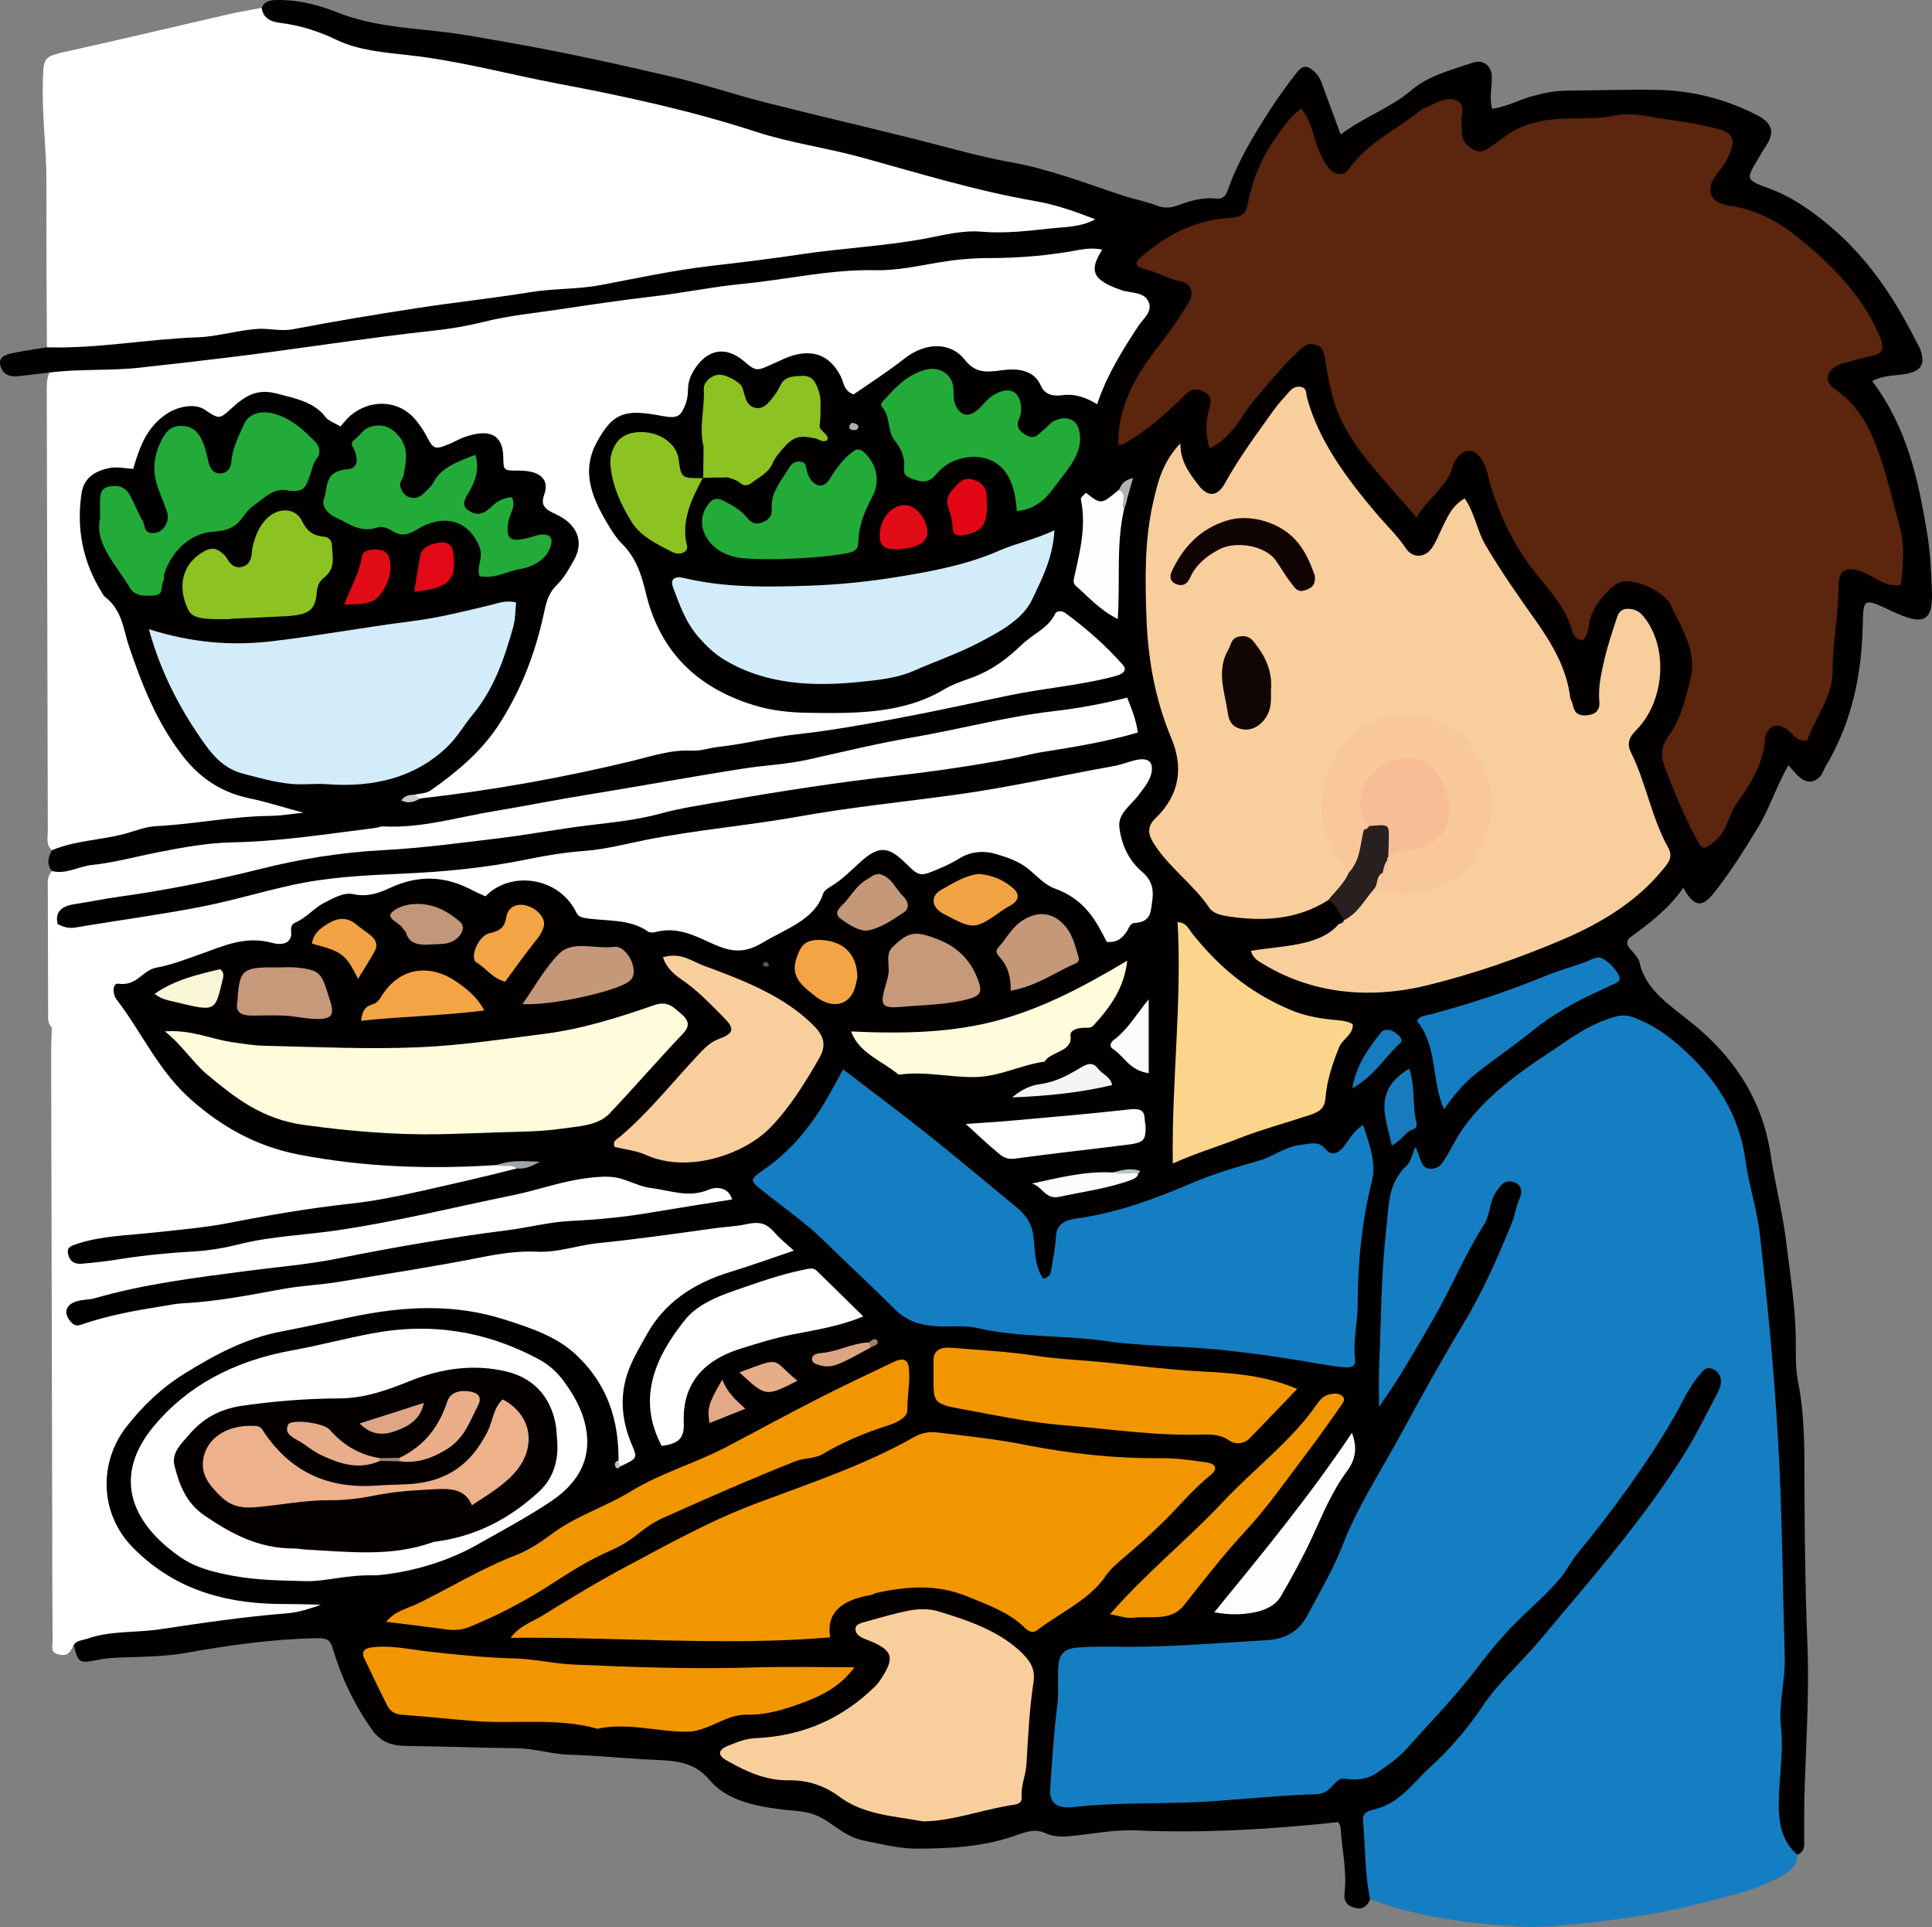
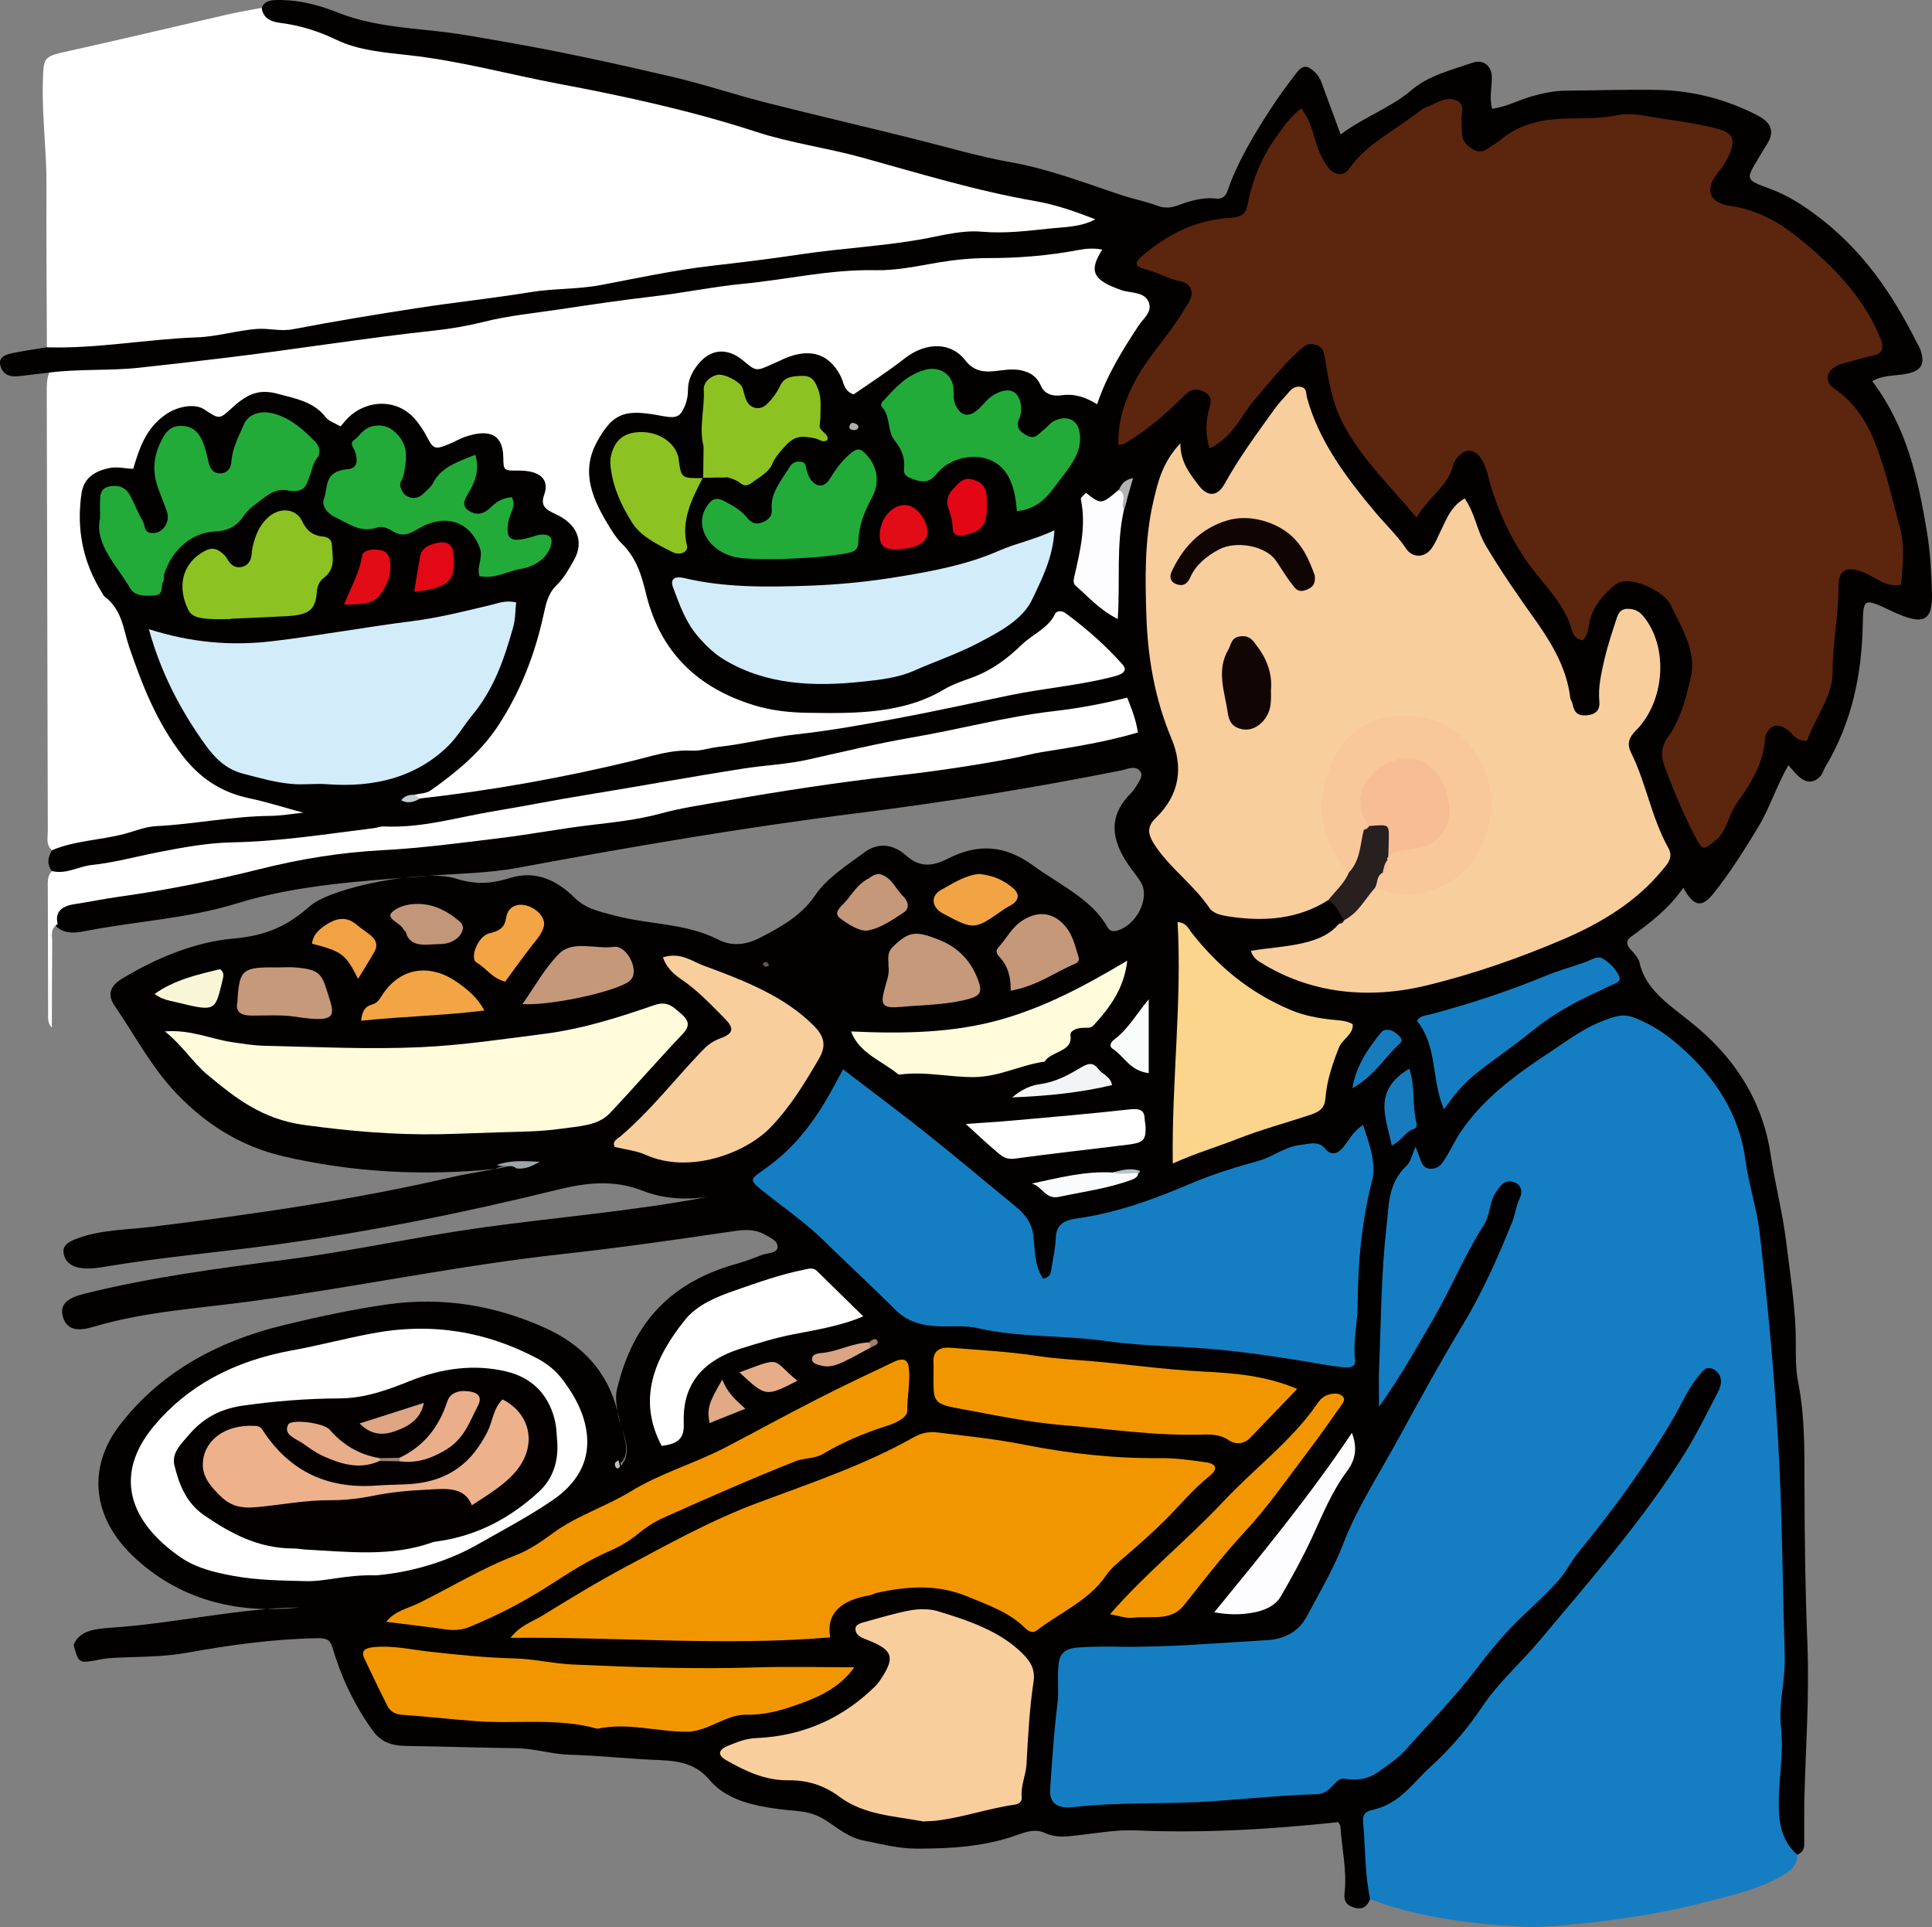
<svg xmlns="http://www.w3.org/2000/svg" version="1.1" id="レイヤー_1" x="0px" y="0px" width="109.719px" height="109.412px" viewBox="0 0 109.719 109.412" enable-background="new 0 0 109.719 109.412" xml:space="preserve">
  <rect x="0" y="0" width="109.719" height="109.412" fill="#808080" stroke="none" />
  <g>
    <path fill-rule="evenodd" clip-rule="evenodd" fill="#030000" d="M2.956,49.458c-0.327-0.393-0.225-0.788-0.004-1.182   c0.133-0.311,0.453-0.488,0.808-0.571c4.134-0.985,8.325-1.7,12.675-1.629c0.093,0.002,0.166,0.042,0.146,0.018   c-0.396-0.176-0.969-0.132-1.492-0.214c-2.912-0.463-4.715-1.987-5.895-4.045c-1.105-1.93-2.021-3.929-2.457-6.042   c-0.098-0.461-0.354-0.845-0.676-1.215c-1.748-2.013-2.049-4.282-1.771-6.644c0.107-0.899,0.831-1.431,1.857-1.595   c0.857-0.137,1.259-0.529,1.544-1.126c0.268-0.558,0.619-1.083,1.092-1.555c0.761-0.755,1.69-1.022,2.834-0.678   c0.51,0.154,0.912,0.185,1.396-0.125c1.763-1.132,3.381-1.137,5.064,0.062c0.807,0.573,1.361,0.639,2.256,0.105   c1.271-0.76,2.707-0.445,3.643,0.792c0.623,0.824,1.146,1.153,2.398,0.711c1.37-0.484,2.156-0.068,2.521,1.105   c0.146,0.477,0.453,0.699,1.006,0.787c0.702,0.11,1.288,0.465,1.31,1.016c0.032,0.919,0.675,1.458,1.358,2.084   c0.805,0.738,0.845,1.739,0.225,2.53c-1.66,2.117-1.779,4.611-2.812,6.879c-1.02,2.25-2.449,4.259-4.777,5.799   c-0.406,0.271-0.84,0.458-1.371,0.478c-0.229,0.097-0.518,0.081-0.738,0.254c-0.145,0.061,0.146,0.165,0.036,0.049   c-0.046-0.049,0.074-0.117,0.172-0.142c0.262-0.062,0.515-0.152,0.786-0.175c1.814-0.47,3.697-0.7,5.543-1.034   c2.668-0.485,5.27-1.188,7.927-1.638c2.749-0.468,5.52-0.927,8.31-1.25c3.072-0.354,6.086-0.947,9.066-1.615   c2.193-0.495,4.41-0.835,6.625-1.222c1.76-0.311,1.863-0.561,0.742-1.704c-1.664-1.688-1.92-1.736-3.734-0.108   c-2.143,1.928-4.779,3.233-7.828,3.819c-4.094,0.79-8.084,0.693-11.437-1.857c-1.825-1.386-2.595-3.157-3.046-5.042   c-0.188-0.788-0.436-1.509-0.996-2.174c-0.725-0.869-1.233-1.831-1.787-2.78c-0.742-1.282-0.44-2.479,0.117-3.687   c0.562-1.213,1.598-1.728,3.215-1.682c1.525,0.043,1.639-0.018,1.889-1.233c0.133-0.641,0.34-1.245,0.938-1.708   c0.705-0.548,1.523-0.783,2.363-0.24c0.717,0.463,1.334,0.456,2.152,0.135c1.816-0.71,2.836-0.467,3.818,0.92   c0.529,0.747,0.986,0.622,1.603,0.152c0.603-0.464,1.208-0.93,1.892-1.319c1.199-0.688,2.271-0.641,3.407,0.124   c0.108,0.073,0.194,0.204,0.307,0.222c2.172,0.356,4.074,1.27,6.109,1.902c0.51,0.157,0.885-0.052,1.084-0.47   c0.586-1.22,1.338-2.38,2.059-3.551c0.383-0.627,0.205-1.041-0.596-1.352c-1.004-0.388-2.035-0.779-1.996-1.915   c0.018-0.492-0.477-0.358-0.816-0.305c-3.004,0.442-6.06,0.504-9.087,0.782c-7.638,0.698-15.186,1.809-22.717,2.973   c-6.459,0.996-12.937,1.839-19.418,2.706C7.972,21.285,6.125,21.44,4.268,21.4c-0.506-0.013-1.027,0.033-1.463-0.246   c-0.549,0.065-1.096,0.123-1.643,0.194c-0.58,0.078-0.982-0.047-1.131-0.558c-0.155-0.529,0.285-0.66,0.744-0.753   c0.621-0.126,1.256-0.215,1.885-0.319c0.318-0.229,0.68-0.376,1.119-0.395c7.823-0.31,15.486-1.492,23.171-2.621   c5.364-0.79,10.722-1.629,16.103-2.323c5.236-0.677,10.474-1.47,15.791-1.695c0.646-0.027,1.291-0.086,2.26-0.299   c-1.027-0.239-1.742-0.504-2.492-0.671c-7.138-1.594-14.076-3.702-21.164-5.41c-5.081-1.224-10.231-2.362-15.497-3.021   c-2.29-0.287-4.19-1.379-6.405-1.8c-0.53-0.103-0.965-0.475-0.685-1.038c0.188-0.461,0.647-0.45,1.13-0.444   c1.137,0.022,2.213,0.322,3.18,0.708c1.789,0.712,3.727,0.857,5.625,1.061c1.467,0.16,2.898,0.437,4.328,0.688   c3.008,0.53,5.982,1.19,8.938,1.876c1.85,0.427,3.636,1.034,5.474,1.499c2.847,0.726,5.721,1.384,8.572,2.102   c1.752,0.438,3.478,0.952,5.271,1.272c2.252,0.401,4.307,1.212,6.42,1.906c0.633,0.206,1.311,0.332,1.936,0.572   c0.35,0.133,0.723,0.129,1.07,0.004c0.721-0.256,1.424-0.507,2.254-0.413c0.342,0.039,0.547-0.128,0.654-0.441   c0.549-1.613,1.457-3.109,2.406-4.588c0.467-0.72,0.98-1.424,1.514-2.114c0.357-0.457,0.621-0.44,1.051-0.026   c0.311,0.301,0.395,0.666,0.527,1.021c0.289,0.777,0.574,1.559,0.926,2.505c1.332-0.997,2.883-1.532,4.02-2.514   c0.959-0.825,2.246-1.135,3.461-1.555c0.611-0.21,1.088,0.156,1.104,0.802c0.014,0.586-0.16,1.171,0.021,1.812   c0.844-0.123,1.5-0.501,2.229-0.704c0.666-0.188,1.301-0.323,1.99-0.327c1.717-0.013,3.422-0.073,5.133-0.043   c2.059,0.031,3.961,0.546,5.699,1.438c0.826,0.424,1,0.955,0.545,1.66c-0.191,0.297-0.369,0.601-0.547,0.904   c-0.65,1.091-0.654,1.108,0.764,1.627c0.895,0.332,1.646,0.801,2.375,1.326c2.791,2.016,4.51,4.583,5.895,7.33   c0.092,0.171,0.195,0.341,0.252,0.519c0.27,0.826,0.006,1.21-1.027,1.352c-0.588,0.079-1.186,0.069-1.725,0.382   c1.973,2.623,2.596,5.533,3.096,8.49c0.195,1.15,0.256,2.305,0.295,3.453c0.055,1.726-0.479,1.961-2.277,1.115   c-1.6-0.755-1.623-0.755-1.652,0.761c-0.057,2.813-0.6,5.54-2.135,8.099c-0.098,0.164-0.139,0.363-0.27,0.507   c-0.379,0.412-0.791,0.412-1.242,0.011c-0.182-0.16-0.318-0.349-0.576-0.629c-0.705,1.225-1.059,2.442-1.74,3.552   c-0.773,1.27-1.559,2.535-2.51,3.722c-0.67,0.843-1.121,0.76-1.721-0.319c-0.773,1.14-1.85,1.975-2.969,2.785   c-0.279,0.203-0.275,0.436-0.043,0.695c0.215,0.239,0.467,0.5,0.529,0.774c0.314,1.452,1.561,2.31,2.797,3.286   c2.631,2.062,4.197,4.594,4.648,7.611c0.246,1.657,0.686,3.309,0.885,4.972c0.229,1.894,0.545,3.781,0.545,5.688   c0,0.748-0.016,1.495,0.127,2.234c0.387,1.932,0.361,3.87,0.365,5.813c0.006,3.024,0.043,6.05,0.166,9.074   c0.121,2.98-0.105,5.974-0.176,8.958c-0.012,0.71,0,1.418-0.004,2.13c-0.002,0.331,0.066,0.687-0.396,0.886   c-0.75-0.008-0.836-0.511-1.029-0.912c-0.559-1.156-0.344-2.36-0.344-3.554c-0.008-2.832,0.453-5.672,0.219-8.497   c-0.402-4.947-0.051-9.911-0.67-14.865c-0.49-3.934-0.674-7.89-1.52-11.796c-0.619-2.875-2.209-5.282-5.064-7.114   c-0.912-0.581-1.854-0.651-2.82-0.12c-3.236,1.781-6.242,3.746-7.977,6.701c-0.156,0.27-0.305,0.545-0.516,0.794   c-0.703,0.815-1.338,0.782-2.025-0.066c-2.156,4.196-0.943,8.713-1.707,13.074c1.975-3.568,4.246-7.022,5.742-10.743   c0.057-0.141,0.098-0.29,0.188-0.421c0.324-0.46,0.666-0.997,1.461-0.777c0.713,0.194,0.686,0.754,0.557,1.243   c-0.447,1.723-1.092,3.399-1.975,5.01c-2.246,4.099-4.627,8.151-6.879,12.251c-0.998,1.808-1.742,3.698-2.641,5.542   c-0.842,1.728-2.291,2.551-4.539,2.547c-2.73-0.003-5.441,0.325-8.186,0.25c-1.443-0.04-1.789,0.225-1.832,1.325   c-0.076,1.828-0.27,3.646-0.438,5.473c-0.135,1.461,0.111,1.612,1.895,1.538c3.598-0.148,7.203-0.181,10.791-0.476   c1.102-0.089,2.113-0.548,3.127-0.73c3.193-0.579,4.457-2.685,6.006-4.512c2.525-2.993,5.408-5.78,7.756-8.872   c2.125-2.806,4.268-5.601,5.873-8.638c0.129-0.241,0.248-0.483,0.43-0.7c0.314-0.369,0.625-0.836,1.293-0.649   c0.74,0.202,0.889,0.748,0.711,1.299c-0.367,1.159-0.986,2.258-1.652,3.318c-2.113,3.372-4.631,6.547-7.34,9.63   c-2.109,2.406-4.105,4.876-6.182,7.297c-1.207,1.406-2.357,2.879-4.293,3.756c-0.492,0.223-0.631,0.625-0.637,1.057   c-0.014,0.857-0.064,1.717,0.131,2.571c0.1,0.438,0.209,0.894-0.168,1.293c-0.158,0.338-0.359,0.628-0.906,0.474   c-0.473-0.133-0.596-0.423-0.553-0.799c0.154-1.268-0.15-2.522-0.229-3.781c-0.008-0.104-0.094-0.207-0.125-0.273   c-3.834,0.408-7.633,0.635-11.475,0.47c-1.092-0.048-2.207,0.149-3.303,0.276c-0.645,0.073-1.246,0.16-1.871-0.128   c-0.645-0.303-1.281,0.015-1.857,0.204c-1.752,0.581-3.58,0.683-5.434,0.683c-1.034,0-1.994-0.261-2.978-0.453   c-0.92-0.181-1.496-0.716-2.172-1.146c-0.49-0.31-0.945-0.471-1.584-0.532c-1.883-0.178-3.881-0.41-5.029-1.767   c-0.77-0.91-1.668-1.08-2.85-1.13c-1.705-0.066-3.403-0.256-5.109-0.305c-1.027-0.031-1.98-0.355-3.005-0.37   c-2.075-0.025-4.153-0.099-6.229-0.127c-0.892-0.016-1.471-0.213-1.977-0.925c-1.041-1.468-1.763-3.021-2.242-4.65   c-0.146-0.502-0.402-0.557-0.941-0.543c-2.5,0.051-4.939,0.396-7.373,0.833c-1.085,0.193-2.199,0.214-3.311,0.25   c-0.504,0.02-1.024,0.021-1.513,0.113c-1.282,0.246-1.278,0.267-1.563-0.813c0.32-0.867,1.354-0.921,2.121-0.978   c3.693-0.256,7.282-1.112,10.673-1.15c-3.563,0.396-6.856-0.465-9.438-2.929c-2.271-2.17-2.606-4.978-0.762-7.396   c2.208-2.891,5.37-4.756,9.422-5.728c1.906-0.458,3.826-0.875,5.775-1.153c3.17-0.449,6.168,0.06,8.975,1.33   c2.492,1.127,3.766,2.922,4.205,5.129c0.143,0.725,0.564,1.435,0.332,2.197c-0.023,0.064-0.069,0.12-0.088,0.184   c-0.031,0.103-0.297,0.167-0.081,0.307c0.019-0.101,0.073-0.188,0.148-0.27c0.392-0.922-0.237-1.755-0.372-2.626   c-0.074-0.485-0.168-0.954-0.055-1.433c0.789-3.311,2.611-5.979,6.85-7.142c0.484-0.133,0.938-0.322,1.4-0.492   c0.314-0.117,0.854-0.082,0.871-0.446c0.017-0.357-0.438-0.542-0.777-0.729c-0.539-0.3-1.158-0.255-1.75-0.165   c-3.188,0.471-6.385,0.932-9.59,1.283c-6.015,0.66-11.886,1.896-17.861,2.705c-2.959,0.398-5.979,0.578-8.832,1.425   c-0.758,0.228-1.505,0.307-1.768-0.52c-0.248-0.804,0.355-1.132,1.215-1.345c3.729-0.932,7.568-1.438,11.408-1.93   c3.746-0.482,7.41-1.301,11.153-1.824c4.284-0.597,8.62-0.935,12.868-1.752c-1.291,0.199-2.586,0.111-3.73-0.342   c-1.648-0.651-3.242-0.451-4.854-0.053c-5.227,1.286-10.496,2.356-15.899,3.102c-3.231,0.441-6.503,0.715-9.714,1.254   c-0.408,0.069-0.82,0.135-1.241,0.106c-0.626-0.04-1.048-0.292-1.165-0.801c-0.119-0.517,0.308-0.73,0.802-0.912   c1.34-0.487,2.802-0.476,4.214-0.65c5.719-0.706,11.412-1.52,16.984-2.809c1.152-0.266,2.345-0.408,3.496-0.677   c0.367,0.048,0.719-0.116,0.913-0.085c-0.503,0.178-1.259-0.046-1.901,0.286c-4.085,0.418-8.144,0.196-12.078-0.724   c-2.437-0.573-4.382-1.853-5.969-3.494c-1.493-1.551-2.407-3.349-3.571-5.042c-0.405-0.592-0.314-1.099,0.439-1.555   c1.892-1.139,4.09-2.066,6.273-2.26c1.996-0.175,3.142-0.766,4.384-1.852c1.252-1.094,6.583-2.1,8.232-1.572   c1.146,0.365,2.021,0.325,3.131-0.021c1.5-0.473,2.73,0.203,3.643,1.109c0.645,0.643,1.429,0.799,2.332,1.036   c1.918,0.505,4.041,0.429,5.814,1.344c0.768,0.396,1.554,0.331,2.351-0.07c1.261-0.64,2.423-1.306,3.176-2.425   c0.659-0.984,1.792-1.696,2.812-2.454c0.812-0.597,1.678-0.423,2.336,0.169c0.785,0.699,1.49,0.657,2.423,0.181   c1.719-0.872,3.254-0.733,4.805,0.398c1.496,1.09,3.342,1.918,4.221,3.495c0.098,0.179,0.262,0.292,0.549,0.21   c1.117-0.313,1.891-1.851,1.359-2.748c-0.219-0.372-0.521-0.705-0.762-1.069c-0.904-1.354-1.113-2.682,0.182-3.971   c0.145-0.146,0.254-0.315,0.354-0.481c0.162-0.27,0.404-0.576,0.133-0.838c-0.285-0.276-0.691-0.061-1.037,0.01   c-4.898,0.977-9.828,1.78-14.821,2.406c-6.534,0.818-13.007,1.928-19.454,3.125c-1.701,0.312-3.472,0.322-5.207,0.463   c-3.615,0.291-7.289,0.487-10.753,1.562c-2.784,0.862-5.784,1.008-8.658,1.578c-0.646,0.129-1.309,0.126-1.708-0.444   c-0.201-1.012,0.693-1.299,1.605-1.504c1.607-0.366,3.264-0.541,4.893-0.815c3.396-0.576,6.644-1.604,10.104-1.994   c2.336-0.264,4.695-0.311,7.023-0.638c3.643-0.512,7.297-0.998,10.896-1.671c3.386-0.632,6.763-1.278,10.201-1.661   c4.403-0.489,8.739-1.22,13.042-2.095c0.721-0.146,1.465-0.187,2.17-0.374c0.596-0.164,1.166-0.373,0.947-1.021   c-0.229-0.664-0.818-0.417-1.354-0.342c-5.531,0.754-10.904,2.039-16.362,3.045c-4.907,0.903-9.913,1.467-14.798,2.467   c-3.634,0.743-7.303,1.348-11.014,1.738c-3.343,0.349-6.704,0.562-10.043,0.953c-2.023,0.233-3.926,0.884-5.946,1.11   C3.92,49.69,3.356,49.998,2.956,49.458z" />
    <path fill-rule="evenodd" clip-rule="evenodd" fill="#157EC2" d="M77.812,107.835c-0.293-1.363-0.27-2.747-0.379-4.123   c-0.025-0.354-0.148-0.8,0.465-0.937c1.621-0.351,2.314-1.533,3.305-2.424c1.162-1.053,2.162-2.23,2.988-3.469   c0.906-1.361,2.199-2.482,3.256-3.75c2.934-3.502,5.969-6.949,8.314-10.748c0.65-1.061,1.184-2.171,1.762-3.266   c0.162-0.309,0.291-0.637,0.156-0.979c-0.094-0.219-0.283-0.406-0.568-0.455c-0.26-0.049-0.383,0.146-0.52,0.297   c-0.688,0.759-1.045,1.654-1.529,2.49c-1.568,2.701-3.449,5.251-5.475,7.736c-0.387,0.473-0.621,0.998-1.023,1.457   c-0.629,0.729-1.357,1.394-2.076,2.073c-0.982,0.923-1.832,1.953-2.623,2.997c-1.225,1.617-2.684,3.095-4.047,4.628   c-0.428,0.477-1.012,0.866-1.564,1.257c-0.531,0.372-1.096,0.49-1.879,0.376c-0.605-0.091-0.711,0.851-1.604,0.877   c-1.984,0.062-3.961,0.264-5.945,0.401c-2.613,0.18-5.25,0.033-7.859,0.33c-0.941,0.104-1.379-0.233-1.328-1.024   c0.109-1.6,0.209-3.207,0.41-4.8c0.1-0.776-0.021-1.547,0.072-2.326c0.08-0.64,0.449-0.86,1.074-0.909   c0.779-0.06,1.572-0.056,2.359-0.045c2.811,0.04,5.602-0.215,8.402-0.374c1.146-0.068,1.859-0.593,2.285-1.396   c0.705-1.33,1.49-2.647,2.021-4.026c0.828-2.15,2.131-4.125,3.238-6.17c1.148-2.108,2.309-4.213,3.555-6.283   c1.141-1.884,2.002-3.841,2.805-5.822c0.191-0.462,0.229-0.943,0.451-1.402c0.15-0.315,0.139-0.812-0.438-0.932   c-0.471-0.096-0.676,0.249-0.898,0.562c-0.416,0.598-0.32,1.295-0.713,1.904c-1.098,1.716-1.838,3.562-2.855,5.314   c-0.969,1.667-1.908,3.345-3.092,5c0-0.746-0.027-1.496,0.006-2.243c0.109-2.681,0.113-5.375,0.426-8.042   c0.127-1.129,0.064-2.398,1.121-3.391c0.27-0.253,0.322-0.657,0.523-1.092c0.135,0.351,0.217,0.598,0.314,0.842   c0.094,0.216,0.217,0.415,0.568,0.412c0.318-0.004,0.502-0.153,0.648-0.356c0.393-0.547,0.639-1.145,1.012-1.707   c1.209-1.817,3.01-3.192,4.949-4.465c1.127-0.735,2.16-1.572,3.564-2.021c0.514-0.165,0.852-0.228,1.391-0.019   c0.984,0.383,1.775,0.925,2.502,1.557c2.137,1.85,3.453,3.998,3.787,6.543c0.188,1.405,0.662,2.779,0.816,4.191   c0.502,4.462,0.918,8.932,1.123,13.408c0.158,3.528,0.184,7.061,0.291,10.587c0.039,1.339-0.367,2.668-0.213,4.014   c0.184,1.633-0.211,3.265-0.111,4.895c0.051,0.817,0.281,1.666,1.031,2.317c0.045,0.658-0.482,1.003-1.078,1.322   c-1.371,0.734-2.945,1.063-4.482,1.46c-2.516,0.646-5.117,0.991-7.736,1.232c-0.869,0.082-1.764,0.119-2.631,0.064   C83.271,109.207,80.449,108.832,77.812,107.835z" />
-     <path fill-rule="evenodd" clip-rule="evenodd" fill="#FFFFFF" d="M3.275,52.469c0.312,0.159,0.61,0.262,1.024,0.192   c2.387-0.405,4.791-0.721,7.156-1.182c1.742-0.342,3.431-0.855,5.169-1.235c2.028-0.444,4.103-0.546,6.167-0.636   c2.414-0.104,4.787-0.331,7.129-0.812c1.071-0.22,2.166-0.402,3.27-0.481c1.204-0.091,2.346-0.4,3.492-0.628   c2.875-0.571,5.817-0.813,8.688-1.328c2.978-0.532,5.996-0.834,8.995-1.248c3.001-0.415,5.917-1.086,8.882-1.615   c0.404-0.071,0.781-0.224,1.174-0.322c0.723-0.181,1.068,0.023,0.986,0.625c-0.066,0.49-0.414,0.899-0.725,1.316   c-0.436,0.595-1.211,1.069-1.113,1.86c0.115,0.943,0.498,1.852,1.299,2.532c0.641,0.553,0.652,1.142,0.553,1.758   c-0.076,0.471-0.041,1.078-0.969,1.14c-0.303,0.019-0.342,0.32-0.479,0.51c-0.242,0.334-0.525,0.628-1.123,0.561   c-0.6-1.196-1.244-2.417-2.957-3.033c-0.594-0.215-1.023-0.731-1.516-1.122c-0.504-0.404-1.131-0.628-1.779-0.822   c-0.74-0.223-1.473-0.152-2.091,0.228c-0.33,0.201-0.66,0.374-1.025,0.529c-1.245,0.538-1.235,0.557-2.079-0.272   c-0.962-0.947-1.515-0.959-2.51-0.07c-0.546,0.489-1.04,1.015-1.7,1.41c-0.184,0.108-0.396,0.258-0.447,0.418   c-0.482,1.49-2.11,1.981-3.455,2.792c-1.172,0.702-1.969,0.442-2.992-0.027c-0.942-0.432-1.914-0.906-3.099-0.579   c-0.118,0.033-0.315,0.022-0.401-0.037c-1.025-0.73-2.332-0.575-3.534-0.759c-0.243-0.035-0.421-0.096-0.521-0.297   c-0.996-2.068-3.754-2.416-5.172-0.945c-0.234-0.105-0.48-0.201-0.703-0.322c-1.548-0.832-3.07-0.928-4.744-0.143   c-0.547,0.257-1.244,0.524-2.059,0.344c-0.551-0.119-1.135,0.228-1.627,0.477c-0.621,0.308-1.01,0.856-1.682,1.141   c-0.215,0.092-0.247,0.308-0.223,0.499c0.081,0.696-0.545,0.799-1.073,0.65c-1.512-0.417-2.729,0.157-4.007,0.61   c-0.836,0.296-1.675,0.629-2.556,0.792c-0.839,0.151-1.097,1.067-2.185,0.915c-0.331-0.044-0.324,0.588-0.113,0.867   c1.47,1.913,2.398,4.107,4.312,5.771c1.648,1.438,3.566,2.581,6.063,3.065c3.723,0.719,7.463,0.84,11.245,0.592   c0.404-0.059,0.868-0.335,1.11,0.198c-1.794,0.462-3.606,0.873-5.412,1.279c-1.295,0.288-2.638,0.57-4.013,0.717   c-2.299,0.251-4.585,0.641-6.838,1.082c-1.443,0.285-2.902,0.399-4.355,0.561c-1.443,0.159-2.91,0.178-4.301,0.627   c-0.35,0.117-0.599,0.19-0.559,0.503c0.05,0.362,0.25,0.678,0.773,0.637c0.736-0.058,1.468-0.147,2.189-0.262   c1.411-0.224,2.826-0.358,4.258-0.44c0.867-0.051,1.741-0.21,2.571-0.419c1.819-0.448,3.718-0.507,5.571-0.786   c3.352-0.495,6.6-1.308,9.893-1.978c1.465-0.296,2.838-0.824,4.357-0.991c0.713-0.083,1.344-0.123,1.997,0.108   c0.506,0.179,1.014,0.411,1.546,0.476c1.059,0.126,2.098,0.571,3.232,0.09c0.448-0.19,1.127-0.157,1.338,0.553   c-1.555,0.249-3.102,0.487-4.646,0.748c-1.494,0.258-3.006,0.397-4.525,0.472c-1.198,0.058-2.343,0.365-3.525,0.518   c-3.268,0.415-6.512,0.974-9.73,1.621c-1.648,0.332-3.355,0.468-5.037,0.688c-2.947,0.39-5.904,0.741-8.73,1.561   c-0.252,0.074-0.537,0.072-0.81,0.121c-0.824,0.148-1.047,0.675-0.534,1.24c0.154,0.167,0.299,0.235,0.575,0.138   c1.524-0.53,3.139-0.817,4.759-1.072c0.312-0.052,0.631-0.119,0.948-0.136c1.981-0.096,3.896-0.479,5.821-0.83   c1.032-0.184,2.094-0.22,3.141-0.398c2.699-0.452,5.41-0.863,8.096-1.396c0.998-0.197,2.053-0.36,3.125-0.31   c1.17,0.062,2.258-0.359,3.405-0.479c2.194-0.221,4.377-0.53,6.557-0.835c0.657-0.095,1.36-0.12,1.967-0.256   c0.829-0.182,1.178,0.055,1.581,0.512c0.291,0.331,0.652,0.617,1.07,0.999c-1.231,0.413-2.406,0.842-3.61,1.208   c-2.167,0.66-3.763,1.802-4.716,3.507c-0.379,0.676-0.785,1.345-1.052,2.05c-0.541,1.426-0.421,2.851,0.178,4.259   c0.33,0.771,0.302,0.777-0.68,1.233c-0.126-0.1-0.149-0.213-0.079-0.34c0.012-2.253-0.586-4.339-2.498-6.084   c-1.078-0.979-2.527-1.459-3.964-1.917c-2.843-0.915-5.702-0.772-8.642-0.163c-1.319,0.271-2.643,0.573-3.974,0.822   c-2.118,0.396-3.858,1.348-5.542,2.388c-1.347,0.834-2.414,1.87-3.326,3.035c-1.533,1.96-1.592,4.884,0.389,6.885   c2.144,2.165,4.837,3.117,8.152,3.177c0.83,0.017,1.665,0.003,2.505,0.051c-0.626,0.207-1.235,0.427-1.919,0.481   c-2.43,0.188-4.831,0.548-7.23,0.907c-1.355,0.203-2.775,0.072-4.088,0.522c-0.293,0.101-0.632,0.104-0.805,0.366   c-0.158,0.302-0.256,0.673-0.832,0.547c-0.521-0.11-0.365-0.472-0.365-0.742c-0.019-2.206-0.018-4.41-0.021-6.613   c-0.021-8.962-0.044-17.927-0.062-26.893c0-0.446,0.027-0.895,0.039-1.348c-0.267-1.85-0.06-3.711-0.106-5.568   C2.836,52.552,2.985,52.437,3.275,52.469z" />
    <path fill-rule="evenodd" clip-rule="evenodd" fill="#FFFFFF" d="M14.861,0.444c0.072,0.511,0.397,0.774,1.059,0.857   c1.139,0.141,2.197,0.48,3.194,0.963c1.26,0.605,2.729,0.715,4.113,0.871c2.896,0.319,5.644,1.082,8.469,1.616   c3.827,0.719,7.621,1.55,11.287,2.746c1.899,0.619,3.957,0.894,5.911,1.431c3.276,0.904,6.516,1.903,9.915,2.493   c1.168,0.203,2.26,0.59,3.393,1.03c-0.826,0.454-1.758,0.435-2.57,0.523c-1.264,0.137-2.566,0.293-3.867,0.183   c-1.078-0.096-2.13,0.181-3.134,0.373c-2.343,0.444-4.736,0.55-7.09,0.9c-1.687,0.253-3.414,0.466-5.128,0.662   c-2.124,0.242-4.216,0.7-6.312,1.095c-1.313,0.248-2.663,0.185-3.986,0.402c-2.112,0.346-4.249,0.569-6.368,0.895   c-2.381,0.366-4.762,0.758-7.115,1.21c-0.714,0.135-1.361-0.071-2.055-0.017c-1.154,0.089-2.238,0.437-3.391,0.477   c-2.854,0.101-5.654,0.651-8.523,0.566c-0.014-3.129-0.035-6.257-0.025-9.383C2.638,8.403,2.368,6.48,2.438,4.543   c0.049-1.362,0.02-1.328,1.657-1.689c2.971-0.659,5.925-1.367,8.892-2.046C13.602,0.667,14.235,0.566,14.861,0.444z" />
    <path fill-rule="evenodd" clip-rule="evenodd" fill="#FFFFFF" d="M2.805,21.154c1.68-0.217,3.382-0.093,5.077-0.273   c1.646-0.175,3.29-0.368,4.933-0.567c3.962-0.475,7.891-1.12,11.869-1.548c0.947-0.103,1.912-0.271,2.812-0.497   c1.417-0.358,2.89-0.492,4.321-0.71c1.76-0.266,3.535-0.527,5.312-0.733c1.691-0.196,3.35-0.546,5.041-0.709   c2.514-0.241,4.971-0.83,7.533-0.775c1.211,0.027,2.393-0.235,3.561-0.434c0.962-0.161,1.902-0.255,2.876-0.255   c1.717,0.003,3.412-0.141,5.084-0.455c0.455-0.085,0.912-0.123,1.371-0.023c-0.783,1.231-0.531,1.731,1.084,2.296   c0.545,0.191,1.332,0.072,1.564,0.707c0.203,0.548-0.324,0.911-0.59,1.321c-0.926,1.406-1.807,2.829-2.346,4.452   c-0.602-0.364-1.236-0.617-1.992-0.511c-0.574,0.081-1.004-0.08-1.201-0.534c-0.391-0.901-1.283-1.012-2.248-0.88   c-0.863,0.119-1.486,0.158-2.074-0.597c-0.764-0.982-2.17-1.054-3.427-0.07c-0.921,0.723-1.913,1.363-2.891,2.034   c-0.571-0.209-0.544-0.668-0.726-1.022c-0.696-1.376-1.896-1.679-3.497-0.874c-0.116,0.058-0.243,0.104-0.36,0.16   c-0.949,0.435-0.949,0.435-1.683-0.182c-0.915-0.764-1.88-0.68-2.603,0.261c-0.317,0.412-0.538,0.873-0.533,1.373   c0.002,0.341-0.061,0.669-0.2,0.987c-0.218,0.473-0.345,0.7-1.235,0.528c-2.021-0.382-2.791-0.314-3.766,1.525   c-0.92,1.728-0.168,3.302,0.785,4.841c0.186,0.294,0.381,0.598,0.637,0.852c0.843,0.83,1.131,1.778,1.387,2.834   c0.697,2.898,2.477,5.232,6.115,6.358c1.009,0.316,2.076,0.425,3.111,0.438c2.68,0.042,5.395,0.057,7.705-1.327   c0.485-0.289,1.054-0.479,1.572-0.666c1.184-0.434,2.037-1.102,2.842-1.874c0.611-0.586,1.521-0.956,1.881-1.729   c0.1-0.225,0.408-0.202,0.586-0.076c1.221,0.897,2.33,1.877,3.285,2.961c0.186,0.215,0.137,0.471-0.412,0.619   c-1.955,0.531-4.012,0.681-5.992,1.091c-2.143,0.442-4.275,0.917-6.428,1.317c-1.883,0.352-3.778,0.695-5.688,0.904   c-1.516,0.164-2.965,0.555-4.476,0.717c-0.493,0.054-0.984,0.239-1.491,0.212c-1.186-0.066-2.27,0.313-3.347,0.574   c-3.97,0.959-7.995,1.684-12.102,2.143c-0.292,0.098-0.333-0.019-0.281-0.215c0.302-0.082,0.628-0.059,0.901-0.248   c1.53-1.072,2.896-2.238,3.853-3.707c1.296-1.993,2.087-4.105,2.565-6.307c0.129-0.58,0.229-1.147,0.74-1.646   c0.431-0.418,0.713-0.944,0.994-1.447c0.559-1.012,0.174-2.011-1.035-2.565c-0.585-0.269-0.904-0.472-0.675-1.109   c0.325-0.892-0.261-1.377-1.431-1.374c-0.878,0.004-0.878,0.004-0.891-0.767c-0.021-1.267-0.769-1.647-2.223-1.13   c-0.252,0.091-0.478,0.228-0.723,0.332c-0.947,0.408-1.014,0.38-1.43-0.429c-0.143-0.271-0.324-0.533-0.517-0.784   c-1.077-1.407-2.907-1.227-3.913-0.226c-0.143,0.14-0.262,0.296-0.438,0.495c-0.309-0.186-0.689-0.309-0.854-0.533   c-0.638-0.85-1.665-1.043-2.738-1.326c-0.926-0.243-1.5-0.025-2.104,0.416c-0.175,0.126-0.328,0.265-0.48,0.405   c-0.705,0.643-0.705,0.643-1.562,0.072c-0.522-0.349-1.519-0.194-2.229,0.316c-1.129,0.814-1.459,1.927-1.807,3.058   c-0.455-0.015-0.895-0.138-1.357-0.043c-0.959,0.197-1.461,0.655-1.58,1.452C4.342,30,4.682,31.881,5.796,33.661   c0.04,0.068,0.069,0.145,0.13,0.196c1.038,0.789,1.065,1.873,1.416,2.893c0.732,2.136,1.553,4.264,3.039,6.173   c0.912,1.173,2.08,2.05,3.805,2.408c1.012,0.211,1.991,0.537,3.045,0.813c-0.631,0.062-1.26,0.173-1.886,0.181   c-2.185,0.023-4.303,0.472-6.473,0.582c-0.646,0.033-1.236,0.294-1.839,0.448c-1.348,0.35-2.807,0.376-4.082,0.921   c-0.355-0.315-0.236-0.706-0.236-1.069C2.691,38.891,2.677,30.576,2.655,22.26C2.655,21.886,2.645,21.512,2.805,21.154z" />
    <path fill-rule="evenodd" clip-rule="evenodd" fill="#FFFFFF" d="M3.275,52.469c-0.446,0.273-0.306,0.668-0.31,1.022   c-0.016,1.618-0.014,3.239-0.02,4.853c-0.256-0.251-0.208-0.559-0.211-0.854c-0.007-2.355-0.016-4.712-0.019-7.063   c0-0.336-0.046-0.678,0.239-0.969c0.824,0.198,1.496-0.266,2.264-0.346c1.279-0.136,2.51-0.478,3.762-0.723   c1.381-0.272,2.801-0.533,4.21-0.561c2.733-0.054,5.389-0.479,8.069-0.811c0.179-0.023,0.361-0.104,0.536-0.093   c2.173,0.104,4.176-0.523,6.253-0.865c1.758-0.289,3.498-0.645,5.264-0.928c2.981-0.484,5.949-1.032,8.933-1.497   c1.22-0.19,2.47-0.238,3.68-0.513c1.94-0.434,3.878-0.904,5.842-1.244c2.706-0.461,5.336-1.181,8.081-1.5   c1.402-0.161,2.787-0.417,4.166-0.767c0.26,0.649,0.508,1.281,0.605,1.98c-1.795,0.529-3.619,0.824-5.451,1.112   c-0.539,0.087-1.064,0.238-1.6,0.34c-2.189,0.414-4.398,0.743-6.63,0.996c-3.275,0.372-6.535,0.867-9.767,1.436   c-1.231,0.218-2.489,0.395-3.703,0.73c-1.285,0.35-2.665,0.489-4.019,0.653c-1.662,0.2-3.299,0.511-4.962,0.717   c-2.256,0.277-4.495,0.579-6.775,0.699c-2.346,0.124-4.63,0.493-6.897,1.059c-2.631,0.657-5.312,1.203-8.038,1.58   c-0.858,0.121-1.706,0.296-2.563,0.427C3.417,51.464,3.125,51.842,3.275,52.469z" />
    <path fill-rule="evenodd" clip-rule="evenodd" fill="#5C250E" d="M107.959,33.211c-0.857,0.131-1.342-0.354-1.926-0.622   c-1.113-0.51-1.633-0.305-1.627,0.743c0.012,1.604-0.336,3.186-0.33,4.797c0.012,1.393-0.994,2.608-1.443,3.914   c-0.6,0.07-0.744-0.294-1.021-0.524c-0.607-0.515-1.125-0.397-1.363,0.297c-0.008,0.036-0.012,0.073-0.016,0.111   c-0.055,1.381-0.812,2.571-1.633,3.73c-0.479,0.678-0.492,1.51-1.223,2.103c-0.627,0.511-0.691,0.528-1.064-0.167   c-0.701-1.34-1.275-2.714-1.791-4.108c-0.209-0.566-0.182-1.097,0.188-1.619c0.752-1.052,1.031-2.229,1.309-3.399   c0.27-1.143-0.191-2.212-0.707-3.247c-0.137-0.273-0.289-0.535-0.406-0.819c-0.285-0.71-1.77-1.464-2.639-1.396   c-0.355,0.029-0.584,0.224-0.797,0.416c-0.631,0.563-1.074,1.215-1.215,1.974c-0.064,0.332-0.078,0.665-0.369,0.957   c-0.373-0.034-0.549-0.322-0.6-0.513c-0.402-1.59-1.777-2.771-2.695-4.137c-0.875-1.301-1.471-2.64-1.91-4.051   c-0.17-0.539-0.232-1.108-0.562-1.605c-0.391-0.584-0.932-0.604-1.361-0.061c-0.098,0.127-0.203,0.266-0.232,0.407   c-0.24,1.162-1.432,1.863-2.08,2.996c-1.914-2.285-4.102-4.271-4.789-6.94c-0.186-0.727-0.309-1.464-0.43-2.201   c-0.055-0.318-0.145-0.589-0.572-0.688c-0.416-0.093-0.604,0.094-0.881,0.35c-0.969,0.89-1.744,1.873-2.568,2.841   c-0.754,0.883-1.158,2.039-2.504,2.71c-0.268-0.796-0.229-1.552-0.021-2.29c0.117-0.414,0.146-0.714-0.361-0.953   c-0.578-0.268-0.865,0.054-1.158,0.336c-0.99,0.973-2.033,1.897-3.311,2.641c-0.066,0.037-0.166,0.038-0.342,0.077   c-0.035-1.328,0.352-2.545,1.004-3.736c0.752-1.373,1.916-2.55,2.705-3.904c0.115-0.202,0.277-0.394,0.369-0.603   c0.219-0.49,0.027-0.947-0.586-1.065c-0.643-0.126-1.152-0.451-1.77-0.616c-0.859-0.229-0.867-0.393-0.252-0.909   c1.348-1.13,2.92-1.951,4.904-2.071c0.646-0.041,0.871-0.249,0.963-0.731c0.264-1.371,0.781-2.678,1.648-3.888   c0.391-0.545,0.764-1.095,1.402-1.601c0.424,0.554,0.598,1.116,0.758,1.677c0.168,0.583,0.379,1.158,0.766,1.671   c0.348,0.466,0.891,0.529,1.189,0.097c0.955-1.387,2.613-2.193,3.965-3.248c0.131-0.103,0.279-0.203,0.445-0.264   c0.535-0.194,1.057-0.638,1.662-0.387c0.6,0.245,0.26,0.802,0.316,1.222c0.066,0.473-0.111,0.963,0.387,1.375   c0.385,0.319,0.729,0.438,1.178,0.105c0.236-0.176,0.506-0.326,0.73-0.512c1.041-0.856,2.346-1.132,3.773-1.155   c0.922-0.017,1.838,0.005,2.754-0.181c0.52-0.105,1.098-0.065,1.65,0.037c1.123,0.203,2.273,0.315,3.379,0.562   c1.375,0.307,2.045,0.459,1.119,2.097c-0.172,0.304-0.441,0.567-0.623,0.868c-0.48,0.782-0.17,1.412,0.877,1.569   c1.627,0.245,2.844,0.948,3.986,1.881c1.906,1.555,3.525,3.235,4.438,5.315c0.092,0.21,0.201,0.418,0.242,0.638   c0.049,0.313-0.014,0.574-0.506,0.674c-0.578,0.112-1.135,0.301-1.703,0.446c-0.895,0.231-1.193,0.955-0.512,1.429   c1.436,0.993,2.055,2.284,2.555,3.716c0.49,1.4,0.809,2.822,1.188,4.23C108.189,31.053,108.061,32.148,107.959,33.211z" />
    <path fill-rule="evenodd" clip-rule="evenodd" fill="#F9CE9D" d="M75.432,51.107c-1.709,1.09-3.646,1.24-5.703,0.92   c-0.418-0.066-0.834-0.165-1.051-0.482c-0.881-1.312-2.316-2.313-3.156-3.654c-0.336-0.537-0.387-0.962,0.1-1.433   c1.42-1.361,1.566-2.952,0.902-4.535c-0.941-2.246-1.332-4.529-1.418-6.893c-0.078-2.218-0.109-4.422,0.402-6.599   c0.25-1.066,0.502-2.17,1.527-3.265c-0.014,1.032,0.521,1.72,1.039,2.394c0.529,0.684,1.072,0.632,1.482-0.104   c0.803-1.458,1.816-2.826,2.807-4.206c0.209-0.289,0.453-0.562,0.701-0.834c0.188-0.207,0.359-0.483,0.727-0.461   c0.451,0.028,0.373,0.394,0.432,0.617c0.664,2.448,2.219,4.546,3.941,6.583c0.566,0.666,1.213,1.281,1.693,2   c0.355,0.53,1.029,0.524,1.418,0.015c0.26-0.347,0.404-0.751,0.594-1.132c0.311-0.611,0.521-1.272,1.309-1.739   c0.594,0.848,0.689,1.824,1.201,2.681c0.877,1.479,1.869,2.904,2.883,4.326c0.939,1.333,1.717,2.714,1.906,4.267   c0.014,0.145,0.117,0.283,0.146,0.429c0.08,0.361,0.207,0.656,0.775,0.614c0.609-0.046,0.777-0.37,0.738-0.784   c-0.078-0.83,0.115-1.637,0.301-2.441c0.18-0.77,0.436-1.526,0.684-2.282c0.082-0.245,0.189-0.525,0.596-0.54   c0.404-0.014,0.691,0.149,0.916,0.419c1.441,1.733,1.244,4.833-0.434,6.502c-0.389,0.387-0.502,0.759-0.266,1.234   c0.875,1.765,1.152,3.682,2.121,5.419c0.309,0.554-0.051,0.917-0.393,1.323c-1.422,1.704-3.332,2.907-5.578,3.868   c-2.482,1.062-5.07,1.961-7.717,2.61c-3.324,0.811-6.65,0.489-9.525-1.332c-0.211-0.134-0.404-0.305-0.492-0.624   c1.004-0.173,2.035-0.217,3.029-0.457c0.859-0.209,1.484-0.513,1.975-1.074c0.105-0.057,0.199-0.123,0.275-0.199l0.01-0.008   c0.346-0.787,0.891-1.465,1.781-1.929c0.566-0.094,1.092,0.137,1.648,0.126c1.834-0.023,3.066-0.881,3.771-2.115   c1.014-1.772,1.066-3.624-0.076-5.402c-0.805-1.255-2.086-2.001-3.893-1.949c-1.543,0.05-2.994,1.129-3.582,2.479   c-0.924,2.125-0.422,4.109,0.814,6.036C76.689,50.226,76.42,50.865,75.432,51.107z" />
    <path fill-rule="evenodd" clip-rule="evenodd" fill="#157EC2" d="M47.877,60.713c1.645,1.264,3.234,2.442,4.768,3.663   c1.701,1.352,3.347,2.749,5.027,4.12c0.564,0.463,0.924,0.956,1.01,1.645c0.107,0.82,0.045,1.693,0.562,2.465   c0.48-0.121,0.434-0.416,0.479-0.657c0.096-0.554,0.209-1.108,0.236-1.667c0.031-0.646,0.324-0.979,1.18-1.098   c2.338-0.324,4.469-1.125,6.545-2.01c1.23-0.521,2.521-0.909,3.816-1.273c0.834-0.233,1.438-0.79,2.355-0.895   c0.568-0.064,1.021-0.258,1.439,0.251c0.328,0.397,0.715,0.218,0.988-0.116c0.32-0.398,0.527-0.864,1.127-1.275   c0.352,1.116,0.773,2.138,0.504,3.197c-0.586,2.313-0.797,4.648-0.811,7.002c-0.002,1.046-0.275,2.081-0.145,3.13   c0.045,0.324-0.156,0.477-0.578,0.439c-0.416-0.032-0.82-0.092-1.225-0.161c-1.98-0.346-3.959-0.646-5.979-0.846   c-2.105-0.207-4.244-0.182-6.301-0.477c-2.459-0.353-4.98-0.191-7.402-0.75c-0.734-0.17-1.564-0.049-2.344-0.104   c-0.896-0.059-1.645-0.302-2.258-0.911c-1.362-1.354-2.782-2.667-4.158-4.011c-1.021-0.996-2.261-1.843-3.398-2.759   c-0.771-0.623-0.741-0.641,0.104-1.233c1.704-1.189,2.828-2.717,3.748-4.354C47.39,61.631,47.601,61.228,47.877,60.713z" />
    <path fill-rule="evenodd" clip-rule="evenodd" fill="#F29600" d="M47.147,92.968c-6.043,0.506-11.996-0.037-18.152,0.026   c0.533-0.706,1.253-0.918,1.809-1.263c1.529-0.941,3.066-1.879,4.666-2.735c2.477-1.32,4.9-2.68,7.644-3.699   c2.987-1.112,6.067-2.152,8.791-3.7c0.396-0.226,0.843-0.323,1.306-0.268c1.684,0.206,3.365,0.378,5.021,0.709   c2.516,0.497,5.074,0.778,7.68,0.753c0.863-0.009,1.742,0.116,2.598,0.24c0.582,0.085,0.658,0.392,0.203,0.753   c-0.949,0.765-1.688,1.664-2.521,2.499c-0.717,0.715-1.49,1.4-2.27,2.07c-0.414,0.356-0.846,0.7-1.133,1.128   c-0.91,1.356-2.58,2.079-3.906,3.089c-0.252,0.194-0.504,0.033-0.693-0.157c-0.873-0.863-2.096-1.294-3.291-1.783   c-1.691-0.692-3.379-0.566-5.107-0.191c-0.131,0.025-0.245,0.114-0.376,0.134C47.775,90.844,46.906,91.597,47.147,92.968z" />
    <path fill-rule="evenodd" clip-rule="evenodd" fill="#D2ECFA" d="M8.454,35.724c2.386,0.758,4.658,0.963,7.012,0.682   c2.641-0.313,5.24-0.798,7.873-1.129c1.568-0.196,3.037-0.57,4.533-0.927c0.416-0.099,0.857-0.29,1.441-0.143   c-0.055,0.477-0.041,0.959-0.173,1.415c-0.491,1.739-1.062,3.464-2.31,4.973c-0.487,0.583-0.835,1.23-1.4,1.779   c-1.799,1.748-4.155,2.358-6.858,2.152c-0.665-0.051-1.317,0.046-1.991-0.014c-0.987-0.086-1.871-0.351-2.775-0.583   c-1.016-0.262-1.65-0.952-2.15-1.646C10.224,40.286,9.129,38.169,8.454,35.724z" />
    <path fill-rule="evenodd" clip-rule="evenodd" fill="#FFFBDB" d="M9.364,58.561c1.461-0.113,2.576,0.421,3.771,0.604   c0.634,0.094,1.257,0.198,1.902,0.213c2.959,0.064,5.908,0.214,8.871,0.078c2.361-0.108,4.656-0.458,6.977-0.752   c2.207-0.281,4.248-0.936,6.276-1.636c0.747-0.257,1.075,0.113,1.481,0.456c0.428,0.361,0.605,0.679,0.147,1.16   c-1.416,1.493-2.751,3.036-4.165,4.532c-0.673,0.712-1.787,0.73-2.749,0.87c-1.177,0.17-2.393,0.17-3.593,0.208   c-1.109,0.032-2.217,0.085-3.32,0.105c-2.582,0.047-5.135-0.176-7.701-0.527c-2.401-0.329-3.941-1.573-5.45-2.823   C10.958,60.346,10.381,59.376,9.364,58.561z" />
    <path fill-rule="evenodd" clip-rule="evenodd" fill="#F9CE9D" d="M52.426,103.417c-1.589-0.301-3.362-0.357-4.752-1.401   c-0.783-0.581-1.717-0.947-2.876-0.934c-1.34,0.024-2.476-0.527-3.538-1.13c-0.524-0.294-0.484-0.598,0.084-0.829   c0.486-0.196,0.975-0.406,1.557-0.434c2.84-0.12,5.045-1.216,6.811-2.955c0.146-0.141,0.258-0.309,0.363-0.472   c0.768-1.186,0.619-1.603-0.889-2.177c-0.338-0.129-0.564-0.267-0.6-0.535c-0.051-0.347,0.348-0.405,0.633-0.487   c0.83-0.229,1.65-0.48,2.499-0.634c0.481-0.084,1.06-0.089,1.512,0.045c1.805,0.542,3.573,1.15,4.842,2.413   c0.486,0.484,0.725,0.937,0.623,1.606c-0.236,1.556-0.312,3.126-0.4,4.688c-0.041,0.636-0.342,1.237-0.27,1.88   c0.018,0.189-0.117,0.364-0.385,0.402c-1.549,0.222-2.999,0.748-4.558,0.921C52.901,103.402,52.713,103.402,52.426,103.417z" />
    <path fill-rule="evenodd" clip-rule="evenodd" fill="#FFFFFF" d="M21.362,89.445c-1.737-0.05-2.85,0.366-4.025,0.329   c-1.354-0.037-2.684-0.044-4.049-0.291c-1.166-0.211-2.182-0.47-3.061-1.082c-2.827-1.965-3.834-4.602-1.5-7.416   c1.883-2.271,4.518-3.708,7.854-4.312c1.521-0.276,3.004-0.673,4.531-0.961c3.439-0.65,6.535-0.105,9.438,1.438   c0.637,0.338,1.104,0.774,1.485,1.297c0.786,1.068,1.323,2.215,1.316,3.458c-0.009,1.361-0.754,2.468-2.074,3.347   c-1.335,0.893-2.778,1.659-4.192,2.461C25.206,88.775,23.081,89.302,21.362,89.445z" />
    <path fill-rule="evenodd" clip-rule="evenodd" fill="#D2ECFA" d="M59.881,30.109c-0.076,1.534-0.699,2.741-1.266,3.932   c-0.549,1.156-1.863,1.84-3.096,2.485c-1.146,0.598-2.421,1.03-3.625,1.562c-0.911,0.402-1.94,0.512-2.92,0.616   c-2.737,0.294-5.418,0.189-7.787-1.212c-0.611-0.36-1.057-0.801-1.489-1.284c-0.769-0.87-1.104-1.875-1.479-2.869   c-0.17-0.454,0.092-0.646,0.622-0.521c2.325,0.556,4.689,0.518,7.084,0.438c1.765-0.061,3.491-0.239,5.206-0.525   c1.939-0.321,3.845-0.689,5.621-1.47C57.682,30.851,58.752,30.642,59.881,30.109z" />
    <path fill-rule="evenodd" clip-rule="evenodd" fill="#F29600" d="M48.52,94.664c-0.766,1.081-1.877,1.632-3.012,2.044   c-0.94,0.342-1.955,0.668-3.055,0.649c-0.873-0.021-1.551,0.425-2.288,0.708c-0.388,0.146-0.749,0.259-1.175,0.259   c-1.695,0-3.359-0.538-5.066-0.168c-2.246-0.637-4.585-0.26-6.868-0.43c-1.417-0.105-2.825-0.267-4.236-0.365   c-0.456-0.034-0.682-0.241-0.823-0.513c-0.455-0.887-0.879-1.79-1.306-2.686c-0.211-0.446,0.048-0.599,0.575-0.645   c1.029-0.093,2.018,0.132,3.012,0.248c1.646,0.186,3.281,0.356,4.945,0.398c1.092,0.025,2.18,0.291,3.287,0.344   c3.455,0.155,6.908,0.275,10.372,0.166C44.703,94.617,46.53,94.664,48.52,94.664z" />
    <path fill-rule="evenodd" clip-rule="evenodd" fill="#F29600" d="M21.934,92.085c0.475-0.618,1.225-0.758,1.832-1.054   c1.843-0.907,3.562-1.968,5.526-2.729c0.774-0.299,1.464-0.777,2.103-1.248c1.326-0.986,3.02-1.513,4.434-2.381   c1.65-1.016,3.627-1.585,5.363-2.487c1.737-0.906,3.454-1.847,5.199-2.739c1.435-0.733,2.9-1.428,4.366-2.121   c0.409-0.193,0.786-0.233,0.854,0.311c0.099,0.818-0.097,1.631-0.083,2.446c0.005,0.384-0.591,0.696-1.124,0.862   c-1.312,0.412-2.545,0.94-3.676,1.612c-0.473,0.282-1.052,0.209-1.556,0.41c-2.548,1.013-5.039,2.109-7.52,3.22   c-0.513,0.23-0.987,0.55-1.399,0.888c-0.488,0.402-1.025,0.722-1.639,0.989c-1.209,0.529-2.287,1.219-3.357,1.913   c-1.433,0.926-2.963,1.729-4.604,2.401c-0.431,0.173-0.861,0.205-1.339,0.137C24.231,92.358,23.141,92.239,21.934,92.085z" />
    <path fill-rule="evenodd" clip-rule="evenodd" fill="#FBD58B" d="M66.602,66.063c-0.066-4.7,0.531-9.173,0.273-13.712   c0.51,0.048,0.6,0.354,0.773,0.577c1.449,1.85,3.236,3.413,5.686,4.432c0.711,0.295,1.467,0.441,2.244,0.528   c0.408,0.046,0.83,0.039,1.24,0.256c0.078,0.561-0.596,0.86-0.783,1.345c-0.365,0.926-0.678,1.855-0.758,2.824   c-0.039,0.494-0.199,0.77-0.854,0.983c-1.381,0.458-2.816,0.842-4.148,1.369C69.129,65.118,67.934,65.46,66.602,66.063z" />
    <path fill-rule="evenodd" clip-rule="evenodd" fill="#F29600" d="M73.666,78.86c-0.939,0.981-1.803,1.884-2.676,2.784   c-0.346,0.357-0.836,0.39-1.211,0.128c-0.482-0.331-1.012-0.334-1.557-0.318c-2.643,0.077-5.24-0.322-7.848-0.535   c-1.998-0.159-3.963-0.591-5.932-0.947c-1.312-0.24-1.417-0.388-1.431-1.434c-0.004-0.41,0.018-0.82,0-1.232   c-0.022-0.567,0.309-0.839,1.008-0.782c1.595,0.133,3.21,0.209,4.785,0.451c0.867,0.132,1.736,0.199,2.604,0.263   c2.287,0.168,4.549,0.517,6.857,0.632C70.029,77.959,71.846,78.089,73.666,78.86z" />
    <path fill-rule="evenodd" clip-rule="evenodd" fill="#F9CE9D" d="M37.649,54.354c1.014-0.31,1.642,0.228,2.306,0.471   c2.305,0.846,4.589,1.739,6.239,3.393c0.605,0.604,0.763,1.124,0.314,1.896c-0.787,1.35-1.59,2.681-2.719,3.867   c-1.461,1.539-4.693,2.686-7.113,1.591c-0.538-0.241-1.202-0.31-1.766-0.45c-0.156-0.335,0.135-0.438,0.314-0.593   c1.719-1.464,3.042-3.181,4.556-4.773c0.313-0.328,0.603-0.608,1.106-0.791c0.809-0.297,0.816-0.589,0.246-1.162   c-0.776-0.78-1.517-1.578-2.482-2.227C38.216,55.282,37.821,54.889,37.649,54.354z" />
    <path fill-rule="evenodd" clip-rule="evenodd" fill="#23AB39" d="M5.683,29.42c0-0.462-0.015-0.758,0.003-1.056   c0.014-0.345,0.062-0.68,0.607-0.759c0.551-0.079,0.891,0.144,1.088,0.518c0.258,0.479,0.446,0.979,0.721,1.452   c0.156,0.262,0.031,0.754,0.682,0.688c0.499-0.051,0.871-0.652,0.709-1.171c-0.172-0.541-0.422-1.062-0.588-1.604   c-0.247-0.817-0.158-1.633,0.23-2.411c0.202-0.412,0.45-0.879,1.102-0.894c0.781-0.022,1.104,0.467,1.309,0.983   c0.137,0.354,0.213,0.723,0.301,1.086c0.074,0.316,0.238,0.63,0.655,0.626s0.615-0.32,0.636-0.635   c0.043-0.759,0.408-1.45,0.713-2.147c0.268-0.616,0.988-0.826,1.771-0.59c0.993,0.303,1.646,0.937,2.275,1.571   c0.247,0.25,0.355,0.632,0.097,0.951c-0.239,0.295-0.26,0.626-0.386,0.94c-0.195,0.488-0.219,1.08-1.324,0.871   c-0.779-0.147-1.358,0.504-1.934,0.913c-0.236,0.168-0.412,0.403-0.572,0.626c-0.363,0.5-0.798,0.758-1.6,0.802   c-1.443,0.078-2.469,1.204-2.85,2.408c-0.046,0.142,0.014,0.318-0.062,0.44c-0.176,0.267,0.093,0.747-0.535,0.785   c-0.513,0.032-1.073,0.036-1.335-0.408C6.621,32.082,5.35,30.883,5.683,29.42z" />
    <path fill-rule="evenodd" clip-rule="evenodd" fill="#23AB39" d="M57.752,29.024c-0.07-0.713-0.143-1.349-0.5-1.989   c-0.883-1.58-3.087-1.267-3.987-0.213c-0.442,0.519-0.687,0.631-1.377,0.396c-0.425-0.144-0.589-0.265-0.548-0.623   c0.066-0.573-0.121-1.071-0.525-1.576c-0.449-0.56-0.218-1.33-0.719-1.905c-0.092-0.107-0.055-0.223,0.027-0.313   c0.668-0.71,1.28-1.475,2.394-1.798c0.737-0.214,1.43,0.15,1.597,0.835c0.098,0.398-0.033,0.816,0.174,1.215   c0.295,0.564,0.716,0.659,1.242,0.209c0.312-0.268,0.52-0.611,0.902-0.838c0.803-0.478,1.396-0.286,1.533,0.512   c0.055,0.298,0.029,0.594-0.102,0.883c-0.195,0.431,0.078,0.734,0.502,0.932c0.451,0.212,0.645-0.157,0.9-0.342   c0.203-0.146,0.34-0.367,0.559-0.485c0.678-0.355,1.281-0.156,1.451,0.475c0.285,1.084-0.4,1.968-1.053,2.808   C59.637,27.955,59.143,28.867,57.752,29.024z" />
    <path fill-rule="evenodd" clip-rule="evenodd" fill="#23AB39" d="M26.995,25.821c0.254,0.847-0.01,1.544-0.415,2.212   c-0.221,0.364-0.386,0.711,0.093,0.993c0.46,0.276,0.848,0.121,1.189-0.213c0.293-0.279,0.626-0.542,1.203-0.582   c0.277,0.501-0.12,0.936-0.196,1.377c-0.169,1.013,0.11,1.229,1.274,0.893c0.172-0.049,0.346-0.114,0.523-0.14   c0.481-0.063,0.716,0.124,0.646,0.501c-0.133,0.722-0.844,1.297-1.756,1.442c-0.75,0.12-1.404,0.583-2.322,0.41   c-0.195-0.517,0.227-1.035,0.014-1.603c-0.562-1.521-1.976-2.003-3.541-1.062c-0.512,0.308-0.916,0.446-1.46,0.076   c-0.195-0.133-0.578-0.257-0.769-0.189c-0.999,0.355-1.627-0.195-2.365-0.531c-0.566-0.257-0.869-0.714-0.712-1.108   c0.245-0.612-0.04-1.546,1.356-1.657c0.602-0.047,0.551-0.604,0.395-1.026c-0.076-0.207-0.311-0.433-0.055-0.619   c0.34-0.25,0.519-0.647,0.978-0.772c0.664-0.179,1.142,0.044,1.538,0.492c0.631,0.717,0.447,1.491,0.308,2.263   c-0.038,0.214-0.251,0.404-0.187,0.641c0.075,0.262,0.206,0.518,0.534,0.619c0.341,0.101,0.62-0.039,0.831-0.26   c0.174-0.177,0.387-0.34,0.49-0.542C25.017,26.55,25.975,26.22,26.995,25.821z" />
    <path fill-rule="evenodd" clip-rule="evenodd" fill="#FFFFFF" d="M37.576,82.094c-1.39-2.629-0.44-4.956,1.335-7.165   c0.672-0.831,1.744-1.288,2.857-1.67c1.268-0.437,2.526-0.893,3.871-1.164c0.275-0.054,0.525-0.152,0.752,0.065   c0.869,0.852,1.734,1.703,2.633,2.58c-1.297,0.555-2.642,0.758-3.959,1.017c-1.031,0.2-2.01,0.506-2.99,0.812   c-2.403,0.753-3.319,2.26-3.244,4.202C38.862,81.531,38.672,81.971,37.576,82.094z" />
    <path fill-rule="evenodd" clip-rule="evenodd" fill="#FFFBDB" d="M48.334,58.564c3.004,0.139,5.791,0.08,8.441-0.657   c2.562-0.716,4.838-1.932,7.242-3.363c-0.178,1.573-0.977,2.658-1.928,3.69c-0.148,0.168-0.4,0.108-0.627,0.125   c-0.326,0.021-0.711,0.152-0.668,0.456c0.131,0.916-1.139,0.879-1.471,1.463c-1.359,0.188-2.561,0.856-3.973,0.877   c-1.412,0.019-2.804-0.338-4.224-0.145c-0.042,0.007-0.106-0.003-0.132-0.025C50.102,60.241,48.782,59.8,48.334,58.564z" />
    <path fill-rule="evenodd" clip-rule="evenodd" fill="#23AB39" d="M44.351,31.742c-0.733,0.01-1.461,0.014-2.2-0.051   c-1.855-0.166-2.919-1.904-1.869-3.133c0.217-0.254,0.455-0.307,0.812-0.125c0.471,0.243,0.917,0.494,1.248,0.866   c0.216,0.243,0.421,0.528,0.868,0.387c0.428-0.129,0.656-0.39,0.619-0.778c-0.085-0.911,0.543-1.627,1.012-2.389   c0.14-0.219,0.343-0.354,0.654-0.301c0.296,0.049,0.254,0.267,0.307,0.442c0.047,0.178,0.096,0.362,0.207,0.52   c0.338,0.501,0.787,0.527,1.102,0.028c0.311-0.501,0.641-0.981,1.111-1.395c0.458-0.404,0.639-0.394,1.039,0.068   c0.639,0.736,0.659,1.625,0.27,2.342c-0.455,0.838-0.77,1.657-0.787,2.554c-0.004,0.48-0.279,0.578-0.824,0.667   C46.735,31.639,45.548,31.7,44.351,31.742z" />
    <path fill-rule="evenodd" clip-rule="evenodd" fill="#8DC223" d="M13.1,35.147c-0.047,0.001-0.09,0.004-0.141,0.006   c-1.593,0.034-2.053-0.08-2.281-0.552c-0.604-1.266-0.334-2.479,0.701-3.169c0.583-0.389,0.9-0.37,1.375,0.096   c0.115,0.113,0.168,0.264,0.271,0.387c0.16,0.199,0.367,0.34,0.686,0.279c0.308-0.061,0.457-0.26,0.53-0.474   c0.073-0.212,0.051-0.445,0.103-0.662c0.154-0.626,0.363-1.235,0.924-1.718c0.641-0.55,1.532-0.471,1.876,0.229   c0.248,0.503,0.542,0.837,1.229,0.899c0.331,0.03,0.471,0.251,0.478,0.48c0.016,0.644,0.248,1.316-0.459,1.86   c-0.266,0.201-0.375,0.489-0.4,0.803c-0.076,1.019-0.43,1.3-1.711,1.374c-1.061,0.061-2.122,0.099-3.18,0.148   C13.1,35.138,13.1,35.142,13.1,35.147z" />
    <path fill-rule="evenodd" clip-rule="evenodd" fill="#157EC2" d="M82.004,62.983c-0.74-1.721-0.342-3.531-1.533-5.018   c0.15-0.293,0.484-0.301,0.793-0.381c2.225-0.588,4.381-1.301,6.463-2.159c0.732-0.305,1.521-0.526,2.281-0.79   c0.33-0.112,0.688-0.394,1.008-0.208c0.404,0.23,0.719,0.574,0.92,0.961c0.105,0.201,0.043,0.348-0.207,0.453   c-0.326,0.136-0.637,0.299-0.955,0.444c-1.369,0.617-2.637,1.339-3.752,2.245c-1.051,0.859-2.211,1.63-3.27,2.484   C83.078,61.563,82.543,62.216,82.004,62.983z" />
    <path fill-rule="evenodd" clip-rule="evenodd" fill="#F29600" d="M63.039,91.655c2-2.312,4.396-4.229,6.418-6.385   c1.748-1.867,3.908-3.475,5.33-5.542c0.152-0.224,0.342-0.456,0.668-0.545c0.266-0.072,0.572-0.104,0.781,0.085   c0.184,0.158,0.057,0.352-0.057,0.51c-0.619,0.872-1.223,1.748-1.875,2.605c-1.184,1.554-2.285,3.164-3.637,4.617   c-1.25,1.345-2.326,2.766-3.451,4.168c-0.719,0.9-1.885,0.569-2.873,0.686C63.959,91.897,63.537,91.738,63.039,91.655z" />
    <path fill-rule="evenodd" clip-rule="evenodd" fill="#8DC223" d="M39.957,25.352c-0.278-1.073,0.071-2.149,0.011-3.227   c-0.023-0.354,0.27-0.719,0.76-0.841c0.375-0.093,1.282,0.372,1.422,0.704c0.113,0.277,0.136,0.592,0.295,0.85   c0.254,0.399,0.771,0.452,1.118,0.098c0.313-0.312,0.581-0.676,0.753-1.052c0.229-0.503,0.725-0.525,1.225-0.542   c0.585-0.022,0.742,0.321,0.897,0.698c0.136,0.328,0.174,0.652,0.163,0.986c-0.008,0.372,0.004,0.746-0.051,1.112   c-0.055,0.361,0.588,0.493,0.428,0.86c-0.283,0.153-0.439-0.052-0.643-0.098c-0.938-0.203-1.275-0.113-1.84,0.534   c-0.234,0.271-0.49,0.555-0.615,0.865c-0.205,0.518-0.73,0.768-1.172,1.105c-0.275,0.208-0.474,0.191-0.689,0.011   c-0.204-0.169-0.463-0.239-0.718-0.318C39.477,27.204,40.305,25.983,39.957,25.352z" />
    <path fill-rule="evenodd" clip-rule="evenodd" fill="#8DC223" d="M39.915,27.129c-0.648,1.229-1.25,2.461-0.9,3.85   c0.091,0.352-0.393,0.59-0.828,0.367c-0.884-0.453-1.812-0.893-2.309-1.7c-0.585-0.942-1.037-1.917-1.178-2.97   c-0.041-0.258-0.064-0.526-0.006-0.777c0.207-0.917,0.748-1.348,1.664-1.367c1.035-0.026,1.949,0.568,2.164,1.41   c0.02,0.072,0.02,0.148,0.029,0.224c0.152,0.989,0.152,0.989,1.384,0.98L39.915,27.129z" />
    <path fill-rule="evenodd" clip-rule="evenodd" fill="#FDFDFF" d="M68.959,91.542c2.762-3.379,5.43-6.621,7.816-10.187   c0.346,0.9,0.172,1.57-0.277,2.176c-0.879,1.185-1.393,2.479-1.984,3.76c-0.527,1.14-1.143,2.256-1.779,3.355   c-0.312,0.527-0.934,0.815-1.645,0.929C70.463,91.675,69.828,91.702,68.959,91.542z" />
    <path fill-rule="evenodd" clip-rule="evenodd" fill="#FFFFFF" d="M54.846,63.817c0.816-0.061,1.716-0.111,2.611-0.19   c2.232-0.199,4.471-0.389,6.699-0.638c0.65-0.074,0.838,0.097,0.852,0.551c0.004,0.148,0.049,0.296,0.051,0.446   c0.01,0.759-0.115,0.897-1.045,1.011c-2.127,0.266-4.262,0.499-6.389,0.789c-0.467,0.064-0.713-0.128-0.949-0.328   C56.049,64.938,55.471,64.382,54.846,63.817z" />
    <path fill-rule="evenodd" clip-rule="evenodd" fill="#C6997A" d="M50.456,54.845c0.012-0.387-0.109-0.73,0.244-1.08   c0.896-0.869,1.264-0.94,2.578-0.427c1.258,0.495,1.929,1.347,2.291,2.371c0.248,0.704,0.045,0.879-0.828,1.08   c-1.166,0.27-2.377,0.273-3.566,0.381c-1.037,0.096-1.178-0.095-0.966-0.922C50.325,55.776,50.534,55.313,50.456,54.845z" />
    <path fill-rule="evenodd" clip-rule="evenodd" fill="#FDFDFF" d="M63.83,28.936c-0.453,2.016-0.209,4.059-0.352,6.212   c-1.029-0.52-1.648-1.242-2.373-1.874c-0.174-0.148-0.139-0.342-0.096-0.527c0.332-1.453,0.686-2.903,0.373-4.398   c-0.023-0.104,0.188-0.243,0.287-0.369c0.865,0.675,0.865,0.675,1.871-0.17C64.277,28.077,63.924,28.531,63.83,28.936z" />
    <path fill-rule="evenodd" clip-rule="evenodd" fill="#C5987A" d="M29.668,57.011c0.695-0.976,1.246-2.015,2.084-2.862   c0.771-0.777,2.068-0.246,3.117-0.388c0.562-0.073,1.109,0.745,1.12,1.371c0.004,0.322-0.112,0.543-0.487,0.728   C34.346,56.436,31.157,57.102,29.668,57.011z" />
    <path fill-rule="evenodd" clip-rule="evenodd" fill="#C6997A" d="M15.744,54.929c0.374,0,0.744-0.03,1.11,0.006   c1.193,0.115,1.405,0.319,1.699,1.276c0.421,1.354,0.808,1.919-1.733,1.524c-0.812-0.128-1.663-0.071-2.497-0.071   c-0.652,0.004-0.957-0.205-0.846-0.749c0.023-0.105,0.013-0.222,0.021-0.333C13.619,55.05,13.827,54.897,15.744,54.929z" />
    <path fill-rule="evenodd" clip-rule="evenodd" fill="#C5987A" d="M57.396,56.252c0.018-0.744-0.135-1.388-0.652-1.939   c-0.154-0.163-0.213-0.349-0.057-0.51c0.498-0.528,0.768-1.185,1.467-1.595c0.779-0.461,1.535-0.404,2.166,0.192   c0.598,0.563,0.719,1.274,0.934,1.953c0.045,0.144-0.006,0.286-0.201,0.368C59.889,55.209,58.914,55.977,57.396,56.252z" />
    <path fill-rule="evenodd" clip-rule="evenodd" fill="#F3A445" d="M20.509,57.957c0.053-0.541,0.224-0.808,0.599-0.914   c0.354-0.102,0.449-0.319,0.602-0.555c1.08-1.649,2.805-1.746,4.268-0.711c0.576,0.409,1.135,0.855,1.529,1.597   C25.153,57.672,22.871,57.705,20.509,57.957z" />
-     <path fill-rule="evenodd" clip-rule="evenodd" fill="#F3A445" d="M48.69,55.493c-0.036,0.15-0.077,0.447-0.186,0.725   c-0.342,0.87-1.216,1.043-2.102,0.426c-0.104-0.07-0.189-0.159-0.293-0.235c-1.033-0.786-1.201-1.352-0.718-2.407   c0.19-0.421,0.512-0.646,1.125-0.635C47.842,53.385,48.682,54.126,48.69,55.493z" />
    <path fill-rule="evenodd" clip-rule="evenodd" fill="#F3A445" d="M28.686,55.738c-0.758-0.206-1.064-0.763-1.621-1.086   c-0.418-0.239,0.086-1.522,0.729-1.663c0.667-0.145,0.871-0.389,0.954-0.897c0.088-0.571,0.564-0.816,1.102-0.689   c0.669,0.159,1.158,0.748,1.031,1.204c-0.104,0.411-0.395,0.73-0.665,1.07C29.684,54.354,29.196,55.052,28.686,55.738z" />
    <path fill-rule="evenodd" clip-rule="evenodd" fill="#F2A445" d="M55.629,49.623c0.861,0.094,1.438,0.401,1.912,0.812   c0.359,0.312,0.359,0.672-0.119,0.954c-0.148,0.089-0.307,0.167-0.443,0.264c-1.648,1.154-1.648,1.156-3.404,0.229   c-0.668-0.354-0.764-1.004-0.117-1.361C54.159,50.128,54.853,49.676,55.629,49.623z" />
    <path fill-rule="evenodd" clip-rule="evenodd" fill="#281F1F" d="M75.432,51.107c0.408-0.512,0.93-0.969,1.166-1.561   c0.121-0.854,0.221-1.717,0.648-2.521c0.082-0.09,0.184-0.165,0.291-0.235c0.115-0.068,0.236-0.12,0.375-0.161   c0.748-0.172,1.1,0.141,1.227,0.683c0.098,0.394,0.076,0.796,0.029,1.191c-0.016,0.109-0.043,0.218-0.08,0.324   c-0.104,0.252-0.209,0.503-0.314,0.756c-0.141,0.345-0.311,0.683-0.73,0.88c-0.547,0.611-0.885,1.355-1.713,1.788   C76.027,51.873,75.941,51.377,75.432,51.107z" />
    <path fill-rule="evenodd" clip-rule="evenodd" fill="#C49879" d="M49.948,49.625c0.709,0.183,0.89,0.83,1.346,1.265   c0.273,0.262,0.401,0.674,0.034,0.915c-0.625,0.409-1.297,0.888-2.036,1.025c-0.447,0.083-1.143-0.356-1.578-0.686   c-0.439-0.334,0.069-0.68,0.309-0.958c0.391-0.448,0.668-0.967,1.27-1.289C49.475,49.798,49.604,49.629,49.948,49.625z" />
    <path fill-rule="evenodd" clip-rule="evenodd" fill="#C29678" d="M24.485,53.624c-0.692,0.059-1.266-0.027-1.434-0.689   c-0.018-0.067-0.117-0.116-0.148-0.182c-0.164-0.361-1.045-0.595-0.625-0.975c0.465-0.418,1.305-0.543,2.039-0.398   c0.72,0.146,1.312,0.535,1.814,0.964c0.393,0.336-0.003,1.018-0.697,1.201C25.138,53.624,24.805,53.6,24.485,53.624z" />
    <path fill-rule="evenodd" clip-rule="evenodd" fill="#F1A245" d="M20.334,55.577c-0.703-1.394-0.877-1.542-2.615-1.997   c0.059-0.551,0.484-0.905,1.018-1.202c0.525-0.29,1.023-0.281,1.49,0.105c0.258,0.214,0.543,0.403,0.803,0.61   c0.334,0.259,0.439,0.576,0.248,0.919C20.983,54.54,20.653,55.056,20.334,55.577z" />
    <path fill-rule="evenodd" clip-rule="evenodd" fill="#E30716" d="M56.043,28.417c0.049,1.345-0.221,1.725-1.216,1.952   c-0.495,0.115-0.719-0.02-0.725-0.399c-0.009-0.413-0.123-0.799-0.263-1.195c-0.128-0.371,0.019-0.744,0.323-1.048   c0.252-0.254,0.5-0.613,0.968-0.525c0.531,0.097,0.855,0.415,0.893,0.877C56.035,28.229,56.041,28.376,56.043,28.417z" />
    <path fill-rule="evenodd" clip-rule="evenodd" fill="#187BBD" d="M80.035,60.677c0.352,1.052,0.154,2.07,0.402,3.05   c0.033,0.139,0.041,0.319-0.166,0.386c-0.496,0.164-0.633,0.632-1.232,0.927C78.707,63.447,77.934,61.928,80.035,60.677z" />
    <path fill-rule="evenodd" clip-rule="evenodd" fill="#E20C16" d="M49.958,30.412c-0.003-0.952,0.699-1.776,1.482-1.735   c0.596,0.029,1.239,0.843,1.227,1.562c-0.006,0.596-0.682,0.943-1.84,0.949C50.215,31.19,49.961,30.963,49.958,30.412z" />
    <path fill-rule="evenodd" clip-rule="evenodd" fill="#E10C16" d="M19.54,34.322c0.404-0.997,0.883-1.833,1.02-2.753   c0.044-0.313,0.51-0.403,0.91-0.36c0.356,0.038,0.578,0.203,0.646,0.497c0.178,0.778-0.079,1.502-0.589,2.134   C21.14,34.318,20.438,34.314,19.54,34.322z" />
    <path fill-rule="evenodd" clip-rule="evenodd" fill="#F9F6D8" d="M8.782,56.432c1.12-0.796,2.428-1.099,3.72-1.402   c0.22,0.169,0.201,0.362,0.158,0.534c-0.458,1.861-0.343,1.904-2.692,1.33C9.619,56.81,9.168,56.746,8.782,56.432z" />
    <path fill-rule="evenodd" clip-rule="evenodd" fill="#FAFBFB" d="M65.236,56.742c0,1.374,0,2.747,0,4.189   c-1.086-0.14-1.379-0.953-2.053-1.388c-0.211-0.132-0.102-0.368,0.064-0.494C64.107,58.405,64.541,57.554,65.236,56.742z" />
    <path fill-rule="evenodd" clip-rule="evenodd" fill="#E20816" d="M23.524,33.602c0.113-0.697,0.215-1.38,0.346-2.061   c0.081-0.422,0.492-0.611,0.951-0.714c0.465-0.104,0.807,0.024,0.906,0.442c0.016,0.071,0.015,0.147,0.021,0.22   C25.926,32.947,25.477,33.392,23.524,33.602z" />
    <path fill-rule="evenodd" clip-rule="evenodd" fill="#F3F4F5" d="M63.15,61.612c-1.785,0.422-3.594,0.614-5.668,0.698   c0.557-0.472,1.064-0.681,1.564-0.751c0.906-0.123,1.621-0.518,2.316-0.933c0.414-0.253,0.707-0.334,1.002,0.058   C62.596,60.994,63.098,61.149,63.15,61.612z" />
    <path fill-rule="evenodd" clip-rule="evenodd" fill="#FAFBFC" d="M64.646,66.613c-0.023,0.218-0.209,0.312-0.428,0.391   c-1.297,0.473-2.699,0.659-4.059,0.949c-0.801,0.171-0.955-0.59-1.562-0.753c1.551-0.327,3.025-0.72,4.6-0.627   C63.682,66.488,64.168,66.418,64.646,66.613z" />
    <path fill-rule="evenodd" clip-rule="evenodd" fill="#E7AD89" d="M41.993,77.92c2.49-0.917,1.765-0.767,3.291,0.477   C43.489,79.316,43.489,79.316,41.993,77.92z" />
    <path fill-rule="evenodd" clip-rule="evenodd" fill="#177CBE" d="M76.803,61.79c0.209-1.305,0.896-2.25,1.629-3.173   c0.174-0.216,0.508-0.174,0.74-0.028c0.242,0.157,0.576,0.436,0.348,0.637C78.637,60.013,78.111,61.045,76.803,61.79z" />
    <path fill-rule="evenodd" clip-rule="evenodd" fill="#E1A986" d="M41.022,78.327c0.287,0.773,0.79,1.185,1.307,1.659   c-0.723,0.285-1.369,0.549-2.033,0.814C40.149,79.983,40.225,79.684,41.022,78.327z" />
    <path fill-rule="evenodd" clip-rule="evenodd" fill="#DBA583" d="M49.426,76.52c-0.488,0.26-0.962,0.539-1.464,0.774   c-0.394,0.184-0.815,0.372-1.295,0.248c-0.248-0.061-0.569-0.121-0.554-0.401c0.011-0.221,0.283-0.299,0.492-0.314   c0.967-0.073,1.785-0.582,2.762-0.604C49.506,76.309,49.528,76.406,49.426,76.52z" />
    <path fill-rule="evenodd" clip-rule="evenodd" fill="#8DC223" d="M39.957,25.352c0.175,0.128,0.284,0.302,0.235,0.478   c-0.208,0.761,0.318,1.086,1.108,1.27c-0.461,0.011-0.923,0.021-1.386,0.03l0.021,0.017C39.944,26.547,39.952,25.949,39.957,25.352   z" />
    <path fill-rule="evenodd" clip-rule="evenodd" fill="#9DA5A8" d="M29.333,66.343c-0.312-0.276-0.766-0.04-1.11-0.198   c0.718-0.273,1.469-0.229,2.43-0.183C30.149,66.256,29.786,66.388,29.333,66.343z" />
    <path fill-rule="evenodd" clip-rule="evenodd" fill="#B1B1B1" d="M63.83,28.936c-0.24-0.354,0.25-0.825-0.289-1.127   c0.139-0.266,0.25-0.546,0.805-0.663C64.16,27.786,63.996,28.361,63.83,28.936z" />
    <path fill-rule="evenodd" clip-rule="evenodd" fill="#B7C3C9" d="M64.646,66.613c-0.484-0.034-0.975,0.105-1.449-0.04   c0.488-0.133,0.975-0.273,1.502-0.108c0.021,0.006,0.043,0.054,0.033,0.07C64.717,66.567,64.676,66.59,64.646,66.613z" />
    <path fill-rule="evenodd" clip-rule="evenodd" fill="#C4CCCF" d="M23.562,45.124c0.096,0.069,0.187,0.143,0.281,0.215   c-0.319,0.203-0.657,0.301-1.057,0.107C22.965,45.185,23.242,45.115,23.562,45.124z" />
    <path fill-rule="evenodd" clip-rule="evenodd" fill="#AFAFAE" d="M48.383,24.407c-0.072-0.021-0.184-0.079-0.14-0.214   c0.038-0.102,0.076-0.229,0.269-0.165c0.133,0.043,0.26,0.107,0.23,0.237C48.715,24.386,48.609,24.447,48.383,24.407z" />
    <path fill-rule="evenodd" clip-rule="evenodd" fill="#5F5956" d="M43.31,54.726c0.054-0.038,0.114-0.112,0.155-0.104   c0.133,0.019,0.219,0.105,0.186,0.215c-0.006,0.029-0.154,0.061-0.215,0.043C43.376,54.861,43.354,54.779,43.31,54.726z" />
    <path fill-rule="evenodd" clip-rule="evenodd" fill="#A27E68" d="M49.426,76.52c-0.023-0.099-0.039-0.199-0.059-0.297   c0.103-0.143,0.346-0.254,0.425-0.146C49.997,76.354,49.606,76.402,49.426,76.52z" />
    <path fill-rule="evenodd" clip-rule="evenodd" fill="#C2C0BF" d="M35.129,82.922c0.027,0.112,0.053,0.225,0.079,0.34   c-0.078,0.143-0.188,0.146-0.256,0.015C34.882,83.134,34.917,82.99,35.129,82.922z" />
    <path fill-rule="evenodd" clip-rule="evenodd" fill="#281F1F" d="M76.32,52.256c-0.027,0.127-0.117,0.191-0.275,0.199   C76.088,52.343,76.176,52.279,76.32,52.256z" />
    <path fill-rule="evenodd" clip-rule="evenodd" fill="#F8C79A" d="M78.043,50.462c0.24-0.274,0.07-0.692,0.479-0.91   c0.316-0.184,0.084-0.508,0.281-0.723c-0.051-0.064-0.037-0.12,0.037-0.163c0.152-0.523,0.66-0.636,1.217-0.729   c1.07-0.174,1.754-0.706,1.826-1.583c0.088-1.05,0.037-2.121-1.24-2.779c-0.818-0.427-1.988,0.007-2.643,0.861   c-0.609,0.802-0.316,1.635-0.25,2.466l0.012-0.013c-0.141,0.045-0.227,0.135-0.309,0.229c-0.221,0.825-0.176,1.708-0.855,2.428   c-1.848-2.103-1.922-4.388-0.752-6.66c0.646-1.268,1.957-2.237,3.807-2.256c1.777-0.018,3.158,0.698,4.041,1.978   c1.309,1.902,1.268,3.878,0.252,5.806c-0.68,1.28-1.99,2.134-3.76,2.382C79.439,50.897,78.756,50.571,78.043,50.462z" />
    <path fill-rule="evenodd" clip-rule="evenodd" fill="#100503" d="M74.668,32.676c0.053,0.512-0.148,0.707-0.543,0.837   c-0.451,0.147-0.6-0.153-0.746-0.338c-0.35-0.434-0.615-0.911-0.934-1.363c-0.582-0.818-2.24-1.135-3.223-0.611   c-0.74,0.393-1.324,0.898-1.631,1.589c-0.115,0.249-0.291,0.509-0.701,0.404c-0.453-0.117-0.48-0.46-0.355-0.732   c0.598-1.293,1.559-2.437,3.178-2.917c1.078-0.317,2.344-0.025,3.24,0.578C73.963,30.801,74.357,31.833,74.668,32.676z" />
    <path fill-rule="evenodd" clip-rule="evenodd" fill="#120604" d="M72.178,39.175c0.008,0.562,0.029,1.042-0.25,1.502   c-0.314,0.522-0.84,0.829-1.371,0.73c-0.596-0.111-0.768-0.482-0.828-0.919c-0.178-1.21-0.672-2.421,0.037-3.62   c0.164-0.286,0.139-0.679,0.697-0.741c0.557-0.06,0.73,0.311,0.928,0.562C71.988,37.467,72.26,38.329,72.178,39.175z" />
    <path fill-rule="evenodd" clip-rule="evenodd" fill="#040000" d="M31.649,81.901c0.061,1.041-0.219,2.048-1.066,2.817   c-1.543,1.409-3.396,2.475-5.769,2.803c-0.091,0.009-0.186,0.022-0.271,0.054c-2.333,0.837-4.769,0.532-7.188,0.407   c-0.229-0.016-0.456-0.063-0.685-0.062c-2.036,0-3.594-0.881-5.046-1.863c-1.059-0.722-1.452-1.774-1.716-2.849   c-0.173-0.709,0.356-1.198,0.799-1.717c0.751-0.881,1.671-1.477,3.069-1.679c1.827-0.259,3.648-0.405,5.498-0.413   c1.457-0.004,2.766-0.492,4.016-0.993c1.774-0.709,3.62-0.976,5.465-0.535c1.662,0.397,2.502,1.544,2.785,2.913   C31.614,81.155,31.613,81.531,31.649,81.901z" />
    <path fill-rule="evenodd" clip-rule="evenodd" fill="#F7BE96" d="M77.75,46.903c-1.074-1.345-0.34-3.196,1.521-3.755   c0.676-0.204,1.324-0.13,1.898,0.331c1,0.796,1.463,2.606,0.895,3.576c-0.389,0.66-0.973,1.062-1.875,1.169   c-0.486,0.058-1.01,0.076-1.35,0.442c0.014-0.363,0.029-0.729,0.033-1.09C78.879,46.802,78.875,46.802,77.75,46.903z" />
    <path fill-rule="evenodd" clip-rule="evenodd" fill="#F7BE96" d="M78.803,48.83c0.018,0.27,0.102,0.555-0.281,0.723   C78.584,49.306,78.605,49.044,78.803,48.83z" />
    <path fill-rule="evenodd" clip-rule="evenodd" fill="#F7BE96" d="M77.453,47.119c0.051-0.122,0.152-0.196,0.309-0.229   C77.707,47.01,77.605,47.087,77.453,47.119z" />
    <path fill-rule="evenodd" clip-rule="evenodd" fill="#EDB18B" d="M28.542,79.455c1.6,0.823,1.95,2.577,0.822,4.003   c-0.631,0.798-1.564,1.355-2.568,2.011c-0.443-1.116-1.546-0.933-2.582-0.887c-1.018,0.048-2.018,0.143-3.016,0.345   c-0.788,0.16-1.609,0.257-2.449,0.253c-1.414-0.011-2.801,0.273-4.205,0.396c-0.927,0.083-1.49-0.108-2.025-0.63   c-0.539-0.526-1.003-1.062-1.002-1.791c0-1.227,1.094-2.287,2.96-2.197c0.36,0.017,0.401,0.193,0.537,0.395   c1.378,2.008,3.354,3.206,6.349,2.996c0.553-0.041,1.108-0.047,1.662-0.071c2.516-0.101,3.791-1.293,4.657-2.986   C27.99,80.688,27.997,79.986,28.542,79.455z" />
    <path fill-rule="evenodd" clip-rule="evenodd" fill="#EAAF8A" d="M22.702,82.767c1.512-0.733,2.271-1.886,2.705-3.207   c0.153-0.463,0.65-0.677,1.348-0.538c0.596,0.119,0.545,0.5,0.384,0.8c-0.481,0.907-0.763,1.892-1.886,2.537   c-0.803,0.465-1.578,0.734-2.551,0.611c-0.1-0.044-0.133-0.09-0.1-0.137C22.636,82.792,22.67,82.767,22.702,82.767z" />
    <path fill-rule="evenodd" clip-rule="evenodd" fill="#E8AE89" d="M21.561,82.952c-1.168,0.518-2.225,0.168-3.244-0.295   c-0.393-0.179-0.737-0.435-1.078-0.676c-0.416-0.298-1.167-0.495-0.877-1.092c0.166-0.337,2.012-0.109,2.358,0.283   c0.714,0.818,1.605,1.41,2.841,1.619c0.105,0.032,0.144,0.068,0.105,0.106C21.633,82.932,21.596,82.952,21.561,82.952z" />
    <path fill-rule="evenodd" clip-rule="evenodd" fill="#DEA684" d="M20.422,80.822c1.215-0.388,2.364-0.756,3.65-1.168   c-0.174,0.863-0.771,1.308-1.631,1.605C21.667,81.535,21.035,81.437,20.422,80.822z" />
    <path fill-rule="evenodd" clip-rule="evenodd" fill="#9F816F" d="M21.561,82.952c0.009-0.054,0.008-0.109,0-0.16   c0.379-0.009,0.762-0.016,1.141-0.024c-0.021,0.066-0.021,0.134,0,0.203C22.323,82.965,21.94,82.958,21.561,82.952z" />
  </g>
</svg>